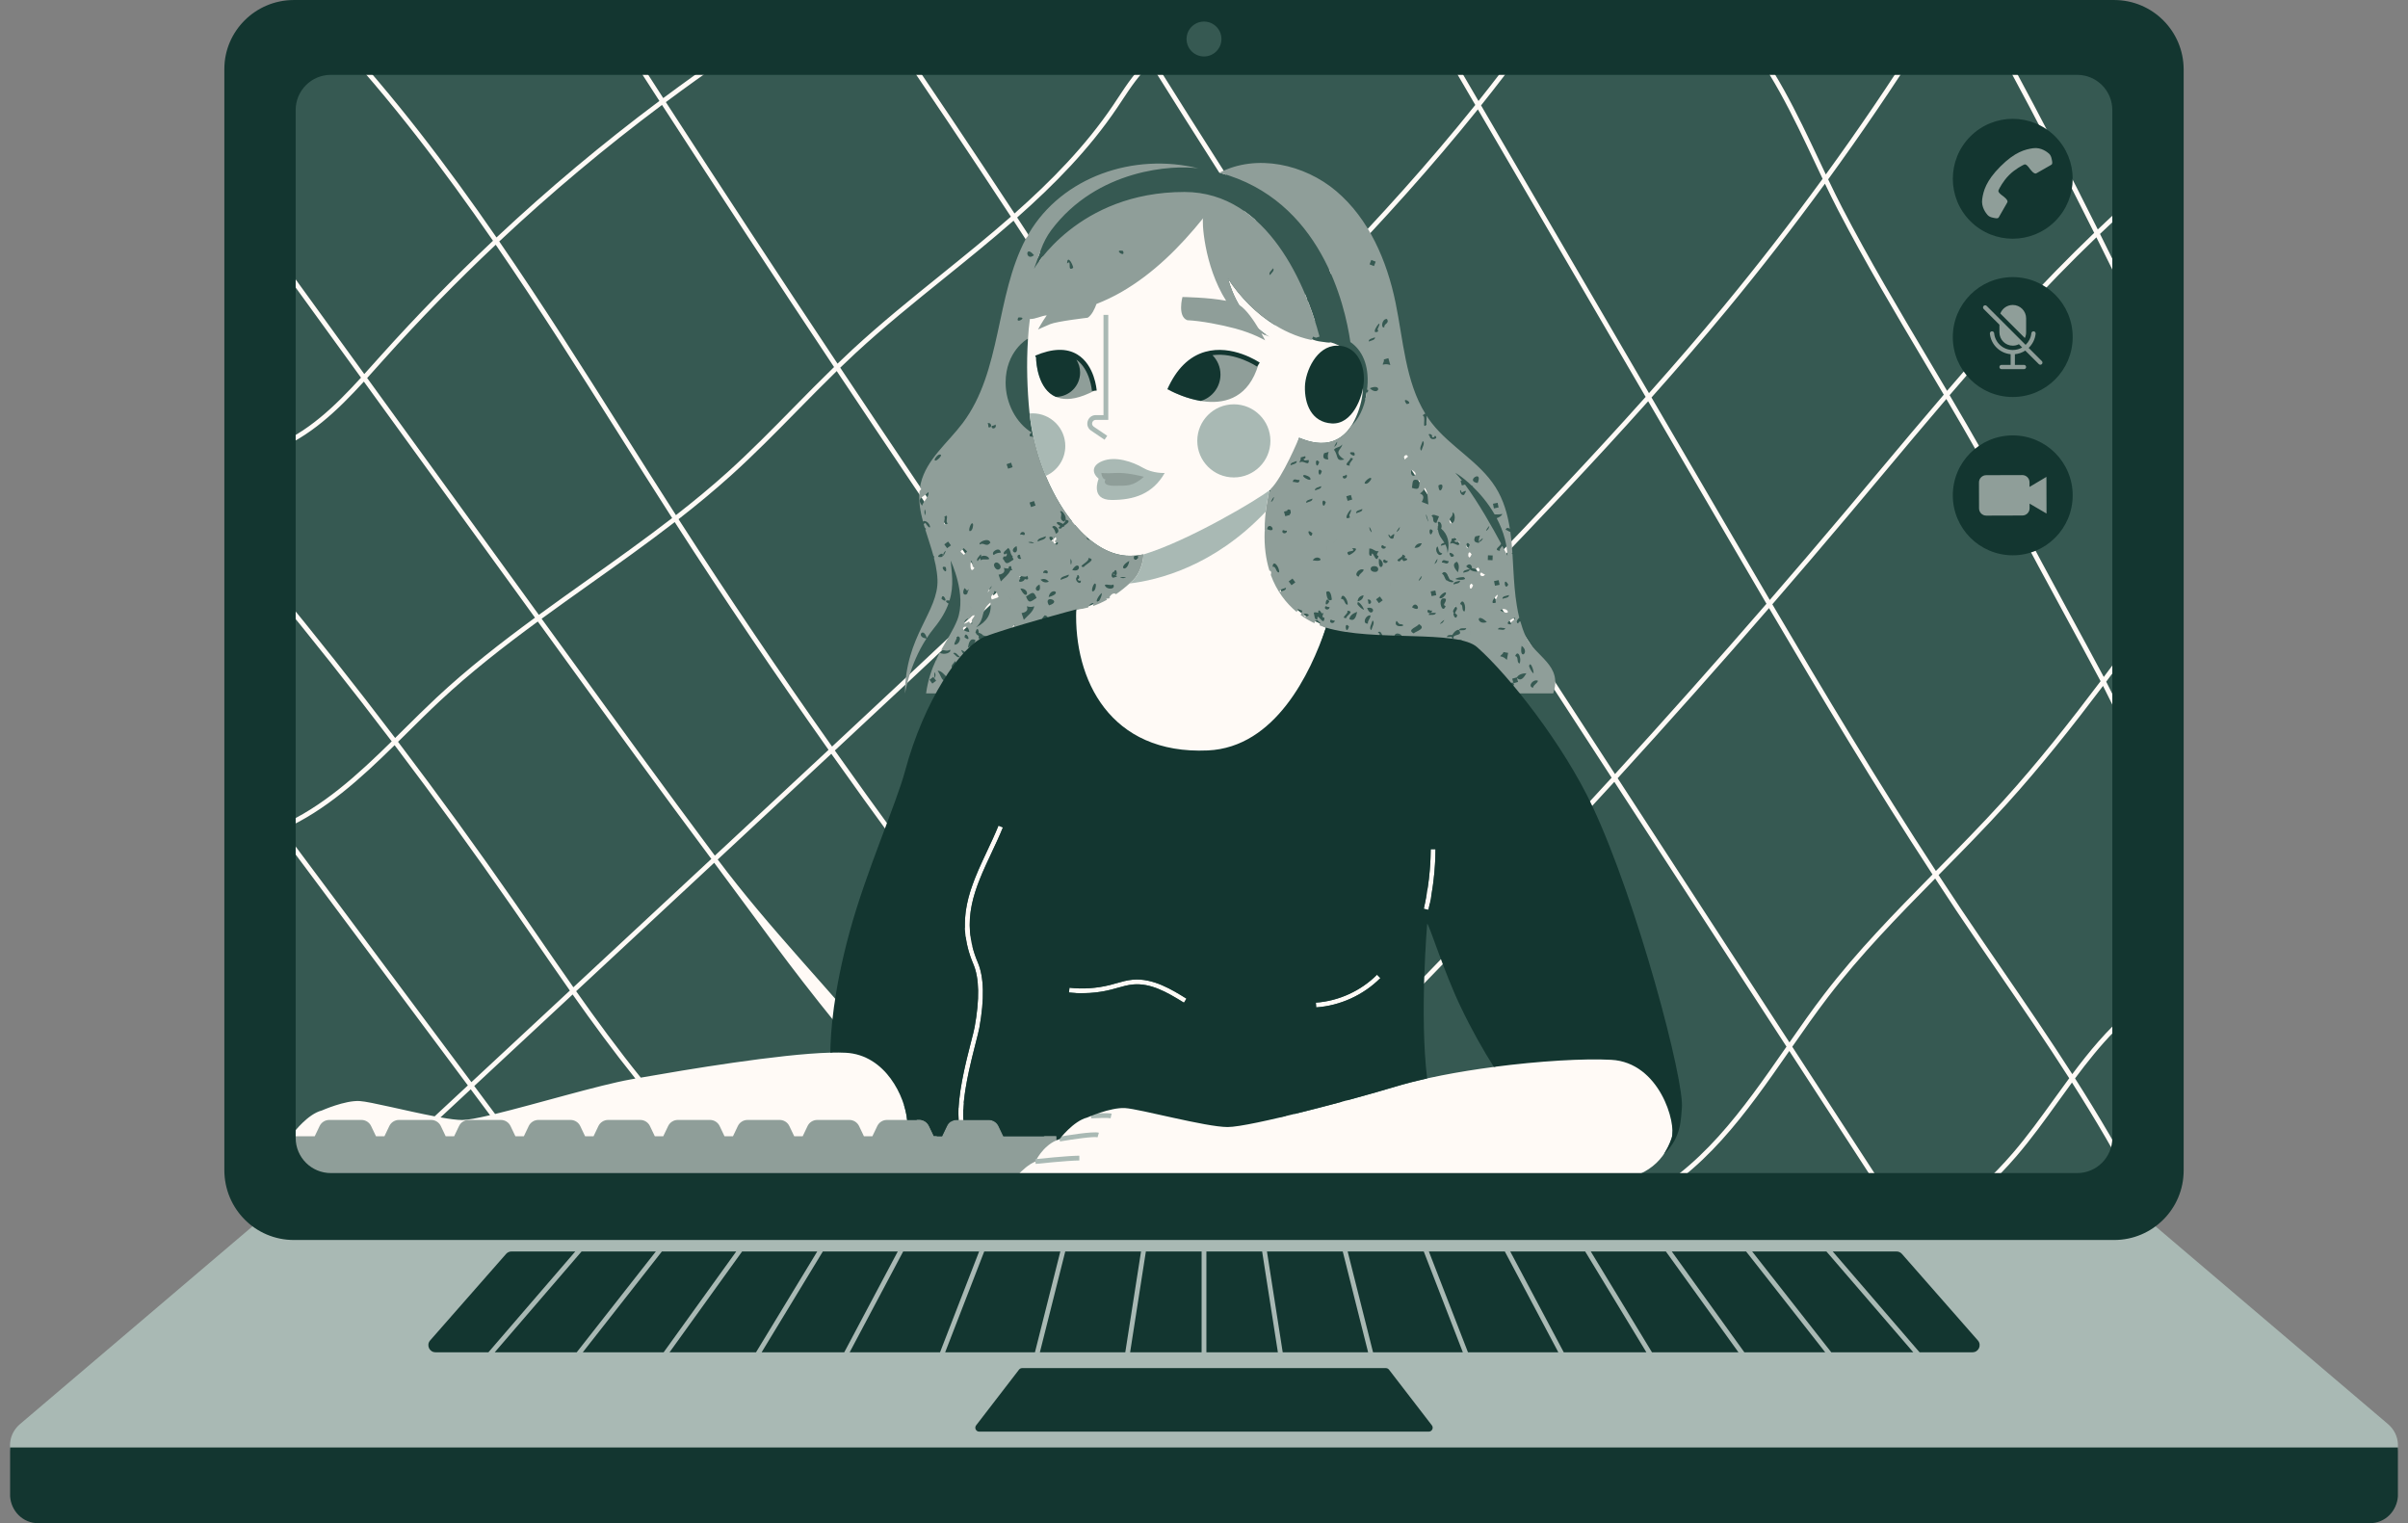
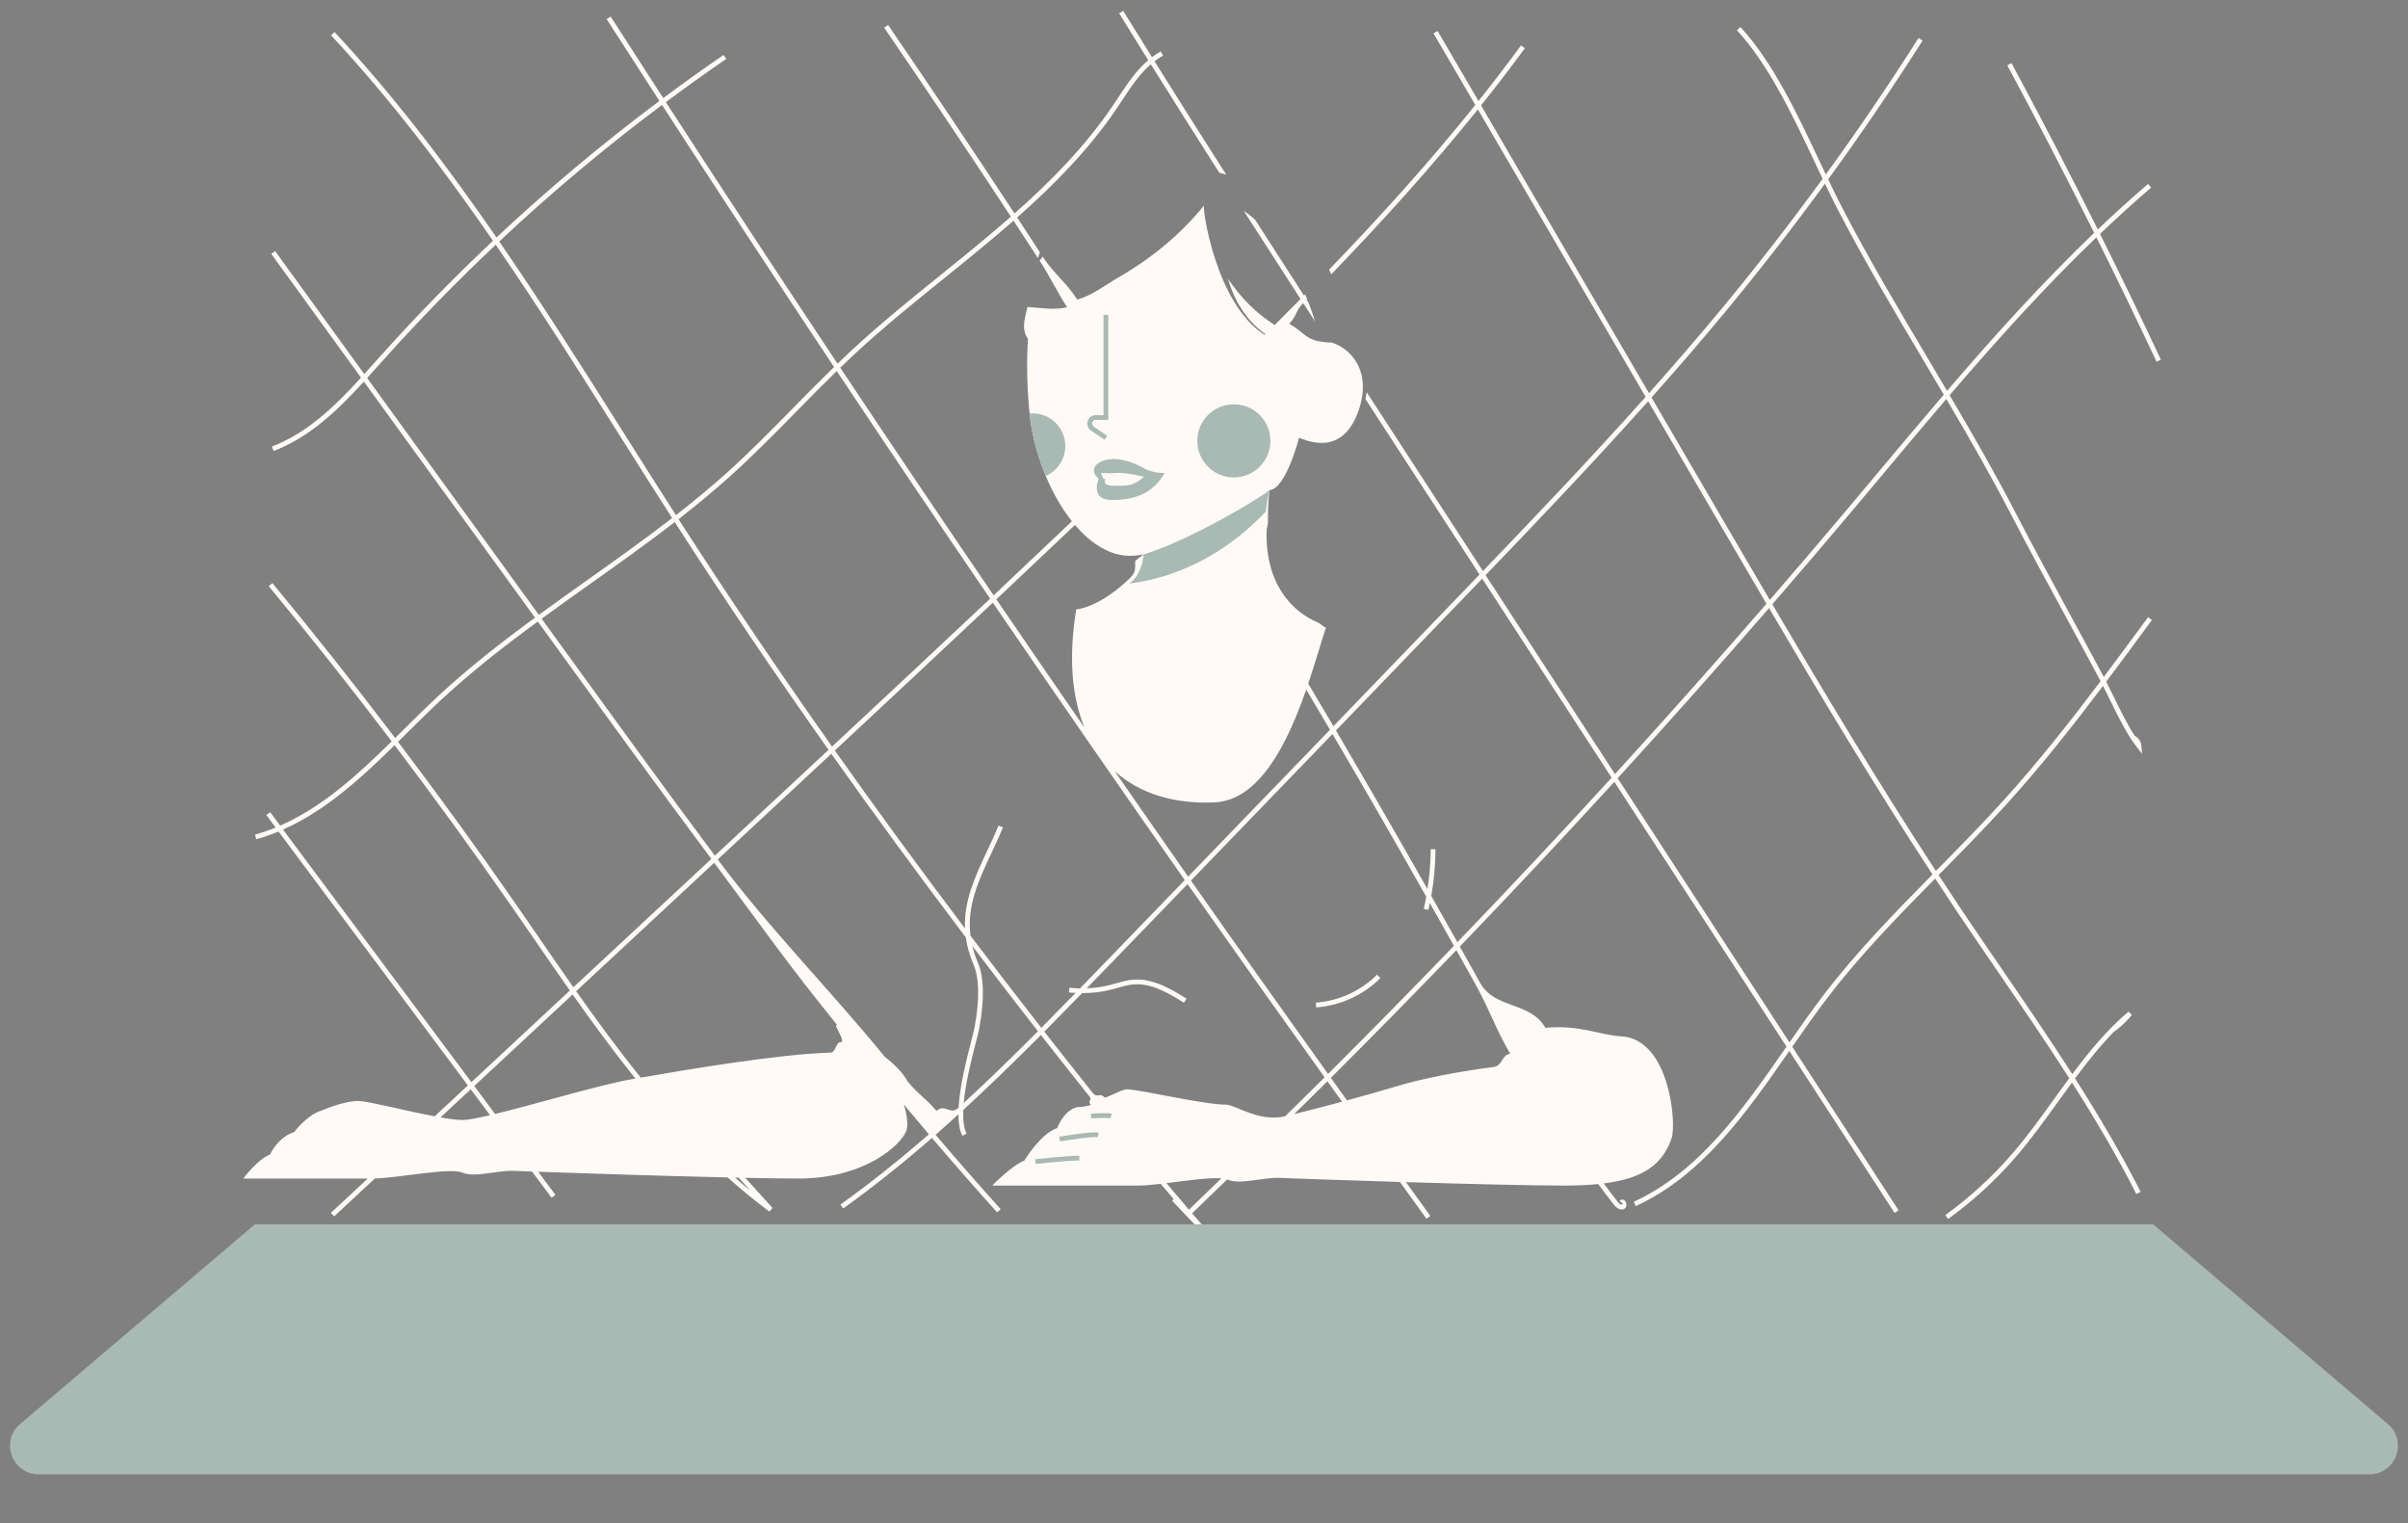
<svg xmlns="http://www.w3.org/2000/svg" fill="#000000" height="318.9" preserveAspectRatio="xMidYMid meet" version="1" viewBox="-2.1 0.0 504.2 318.9" width="504.2" zoomAndPan="magnify">
  <rect x="-2.1" y="0.0" width="504.2" height="318.9" fill="#808080" stroke="none" />
  <g>
    <g id="change1_1">
-       <path d="M 439.723 252.422 L 58.848 252.422 C 55.609 252.422 52.984 249.797 52.984 246.559 L 52.984 14.031 C 52.984 10.793 55.609 8.168 58.848 8.168 L 234.012 8.168 L 250 2.129 L 263.699 8.168 L 439.723 8.168 C 442.965 8.168 445.59 10.793 445.59 14.031 L 445.59 246.559 C 445.59 249.797 442.965 252.422 439.723 252.422" fill="#365952" />
-     </g>
+       </g>
    <g id="change2_1">
      <path d="M 273.422 209.91 C 278.188 209.582 282.855 207.453 286.227 204.062 L 286.934 204.77 C 283.395 208.328 278.496 210.562 273.492 210.906 Z M 418.965 107.672 C 422.66 114.797 426.555 121.957 430.32 128.883 C 432.785 133.414 435.25 137.949 437.68 142.508 C 437.699 142.543 437.715 142.578 437.734 142.613 C 431.27 151.184 424.555 159.691 417.348 167.645 C 412.812 172.648 407.984 177.547 403.312 182.285 C 403.293 182.305 403.273 182.328 403.25 182.348 C 391.301 164.066 379.977 145.203 369 126.516 C 374.371 120.316 379.695 114.086 384.969 107.828 C 387.332 105.027 389.688 102.215 392.047 99.402 C 396.457 94.133 400.91 88.82 405.434 83.535 C 410.082 91.426 414.723 99.488 418.965 107.672 Z M 379.832 208.184 C 377.348 211.426 374.934 214.867 372.586 218.242 L 336.613 162.926 C 347.34 151.176 357.914 139.301 368.309 127.312 C 379.273 145.977 390.59 164.816 402.535 183.078 C 394.723 191.008 386.699 199.207 379.832 208.184 Z M 308.965 120.41 C 319.922 109.012 331.598 96.766 343.004 84.004 L 358.082 109.84 C 361.285 115.328 364.52 120.859 367.773 126.406 C 357.371 138.406 346.785 150.297 336.051 162.059 Z M 303.055 197.262 C 301.238 194.023 299.414 190.789 297.586 187.559 C 298.152 184.336 298.457 181.062 298.473 177.793 L 297.473 177.785 C 297.461 180.586 297.219 183.383 296.789 186.148 C 290.496 175.043 284.109 163.965 277.629 152.93 C 286.492 143.746 295.359 134.551 304.16 125.406 C 305.512 124.004 306.879 122.582 308.254 121.148 L 335.352 162.82 C 324.738 174.438 313.961 185.922 303.055 197.262 Z M 305.207 203.145 L 306.922 206.23 C 309.961 211.699 310.922 215.133 314.121 220.625 C 312.293 220.812 312.555 223.129 310.691 223.375 C 303.316 224.344 295.898 225.734 290.148 227.477 C 287.609 228.246 283.957 229.285 279.941 230.375 C 278.816 228.805 277.691 227.234 276.562 225.664 C 285.402 216.848 294.164 207.934 302.84 198.93 C 303.629 200.336 304.422 201.738 305.207 203.145 Z M 275.848 226.383 C 276.867 227.805 277.891 229.23 278.91 230.656 C 275.633 231.539 272.164 232.438 268.887 233.242 C 271.207 230.953 273.539 228.684 275.848 226.383 Z M 246.848 253.262 C 245.309 251.469 243.738 249.621 242.129 247.699 C 246.336 247.184 251.09 246.488 253.648 246.703 C 251.383 248.891 249.125 251.09 246.848 253.262 Z M 226.676 228.777 C 223.27 224.512 219.902 220.246 216.562 215.98 C 219.219 213.305 221.848 210.613 224.465 207.926 C 226.512 207.93 228.555 207.695 230.555 207.188 C 230.992 207.074 231.43 206.953 231.863 206.828 C 233 206.504 234.078 206.199 235.195 206.102 C 238.816 205.801 242.145 207.648 245.805 209.926 L 246.332 209.078 C 243.391 207.246 239.359 204.734 235.109 205.105 C 233.895 205.211 232.723 205.543 231.59 205.867 C 231.164 205.988 230.738 206.109 230.309 206.219 C 228.711 206.625 227.086 206.84 225.453 206.906 C 227.25 205.055 229.047 203.203 230.828 201.359 C 236.035 195.973 241.285 190.547 246.559 185.094 C 256.074 198.648 265.645 212.141 275.258 225.559 C 272.516 228.289 269.754 230.988 266.996 233.699 C 261.523 235.008 256.523 231.27 254.633 231.27 C 250.059 231.27 237.094 228.234 234.023 228.055 C 232.895 227.988 230.508 229.469 229.223 229.812 C 228.242 228.594 227.699 230.059 226.676 228.777 Z M 201.098 195.887 C 200.32 189.641 202.832 184.258 205.473 178.633 C 206.297 176.883 207.145 175.074 207.895 173.23 L 206.969 172.855 C 206.23 174.672 205.387 176.469 204.566 178.211 C 202.082 183.496 199.711 188.582 199.953 194.383 C 190.555 181.934 181.461 169.504 172.703 157.125 C 183.684 146.898 194.734 136.57 205.785 126.172 C 219.062 145.641 232.465 165.012 245.973 184.258 C 240.648 189.762 235.348 195.246 230.09 200.684 C 228.082 202.762 226.059 204.852 224.027 206.938 C 223.297 206.922 222.562 206.879 221.832 206.793 L 221.719 207.785 C 222.184 207.84 222.648 207.855 223.113 207.883 C 220.738 210.32 218.352 212.758 215.938 215.188 C 210.91 208.754 205.965 202.316 201.098 195.887 Z M 199.688 230.922 C 200.074 226.633 201.367 221.594 202.207 218.312 C 202.559 216.945 202.836 215.867 202.957 215.207 C 204.055 209.164 203.945 204.547 202.633 201.48 C 202.129 200.305 201.758 199.168 201.488 198.059 C 206.004 204.004 210.578 209.953 215.227 215.902 C 210.16 220.996 204.992 226.031 199.688 230.922 Z M 193.984 232.582 C 191.504 229.668 190.355 229.332 187.914 226.383 C 186.887 224.465 184.977 222.648 183.156 221.25 C 171.699 207.207 158.988 194.414 148.18 179.945 L 156.543 172.164 C 161.656 167.41 166.805 162.617 171.965 157.812 C 181.008 170.59 190.406 183.418 200.129 196.262 C 200.379 198.055 200.871 199.914 201.715 201.875 C 202.949 204.758 203.035 209.184 201.973 215.027 C 201.859 215.652 201.586 216.719 201.238 218.062 C 200.262 221.875 198.855 227.379 198.613 231.918 C 196.809 233.566 195.824 230.973 193.984 232.582 Z M 173.848 218.215 C 172.895 218.164 172.965 220.348 171.758 220.383 C 161.066 220.668 141.449 223.965 132.07 225.613 C 127.348 219.762 122.879 213.668 118.539 207.52 L 147.445 180.633 C 157.699 194.359 162.402 201.289 173.238 214.652 C 172.027 214.117 175.324 218.293 173.848 218.215 Z M 155.055 249.309 C 153.953 248.406 152.879 247.48 151.809 246.547 C 152.086 246.551 152.367 246.559 152.637 246.562 L 152.602 246.598 Z M 101.566 233.223 L 97.203 227.367 L 117.801 208.207 C 122.016 214.188 126.359 220.109 130.941 225.812 C 130.57 225.879 130.211 225.941 129.883 226 C 123.336 227.168 110.07 231.16 101.566 233.223 Z M 94.684 234.484 C 93.602 234.484 91.992 234.27 90.137 233.941 L 96.465 228.055 L 100.508 233.477 C 97.879 234.094 95.801 234.484 94.684 234.484 Z M 58.508 175.488 C 58.059 174.887 57.613 174.277 57.164 173.672 C 66.039 169.754 73.449 162.969 80.527 156.012 C 88.969 167.152 97.18 178.465 105.102 189.883 C 106.633 192.086 108.156 194.297 109.684 196.516 C 112.172 200.129 114.676 203.762 117.219 207.383 L 96.602 226.562 Z M 83.137 153.438 C 85.379 151.219 87.695 148.922 90.008 146.762 C 96.418 140.77 103.414 135.32 110.508 130.125 L 115.641 137.203 C 125.871 151.32 136.234 165.609 146.844 179.824 L 117.957 206.695 C 115.441 203.117 112.965 199.52 110.508 195.949 C 108.977 193.73 107.453 191.516 105.926 189.309 C 97.969 177.848 89.727 166.488 81.246 155.305 C 81.879 154.684 82.508 154.062 83.137 153.438 Z M 74.777 79.141 C 75.598 78.238 76.406 77.328 77.215 76.426 L 78.266 75.254 C 85.73 66.922 93.559 58.914 101.699 51.242 C 110.648 64.266 119.086 77.605 127.387 90.746 C 131.059 96.566 134.852 102.566 138.637 108.461 C 132.785 112.98 126.758 117.27 120.844 121.469 C 117.488 123.848 114.102 126.262 110.727 128.727 Z M 136.516 21.973 C 148.383 40.301 160.395 58.598 172.539 76.844 C 169.652 79.645 166.828 82.516 164.07 85.32 C 159.645 89.832 155.062 94.496 150.297 98.797 C 146.809 101.941 143.16 104.945 139.434 107.848 C 135.664 101.984 131.891 96.008 128.23 90.215 C 119.898 77.02 111.426 63.621 102.434 50.547 C 113.254 40.398 124.637 30.855 136.516 21.973 Z M 171.383 156.988 C 166.184 161.832 160.992 166.66 155.84 171.453 L 147.578 179.137 C 136.996 164.957 126.66 150.699 116.449 136.617 L 111.312 129.535 C 114.684 127.074 118.07 124.664 121.426 122.281 C 127.32 118.098 133.336 113.816 139.18 109.305 C 139.238 109.402 139.305 109.5 139.363 109.594 C 149.449 125.262 160.148 141.086 171.383 156.988 Z M 205.215 125.336 C 194.164 135.738 183.105 146.066 172.121 156.301 C 160.922 140.445 150.262 124.676 140.207 109.055 C 140.129 108.934 140.051 108.812 139.977 108.695 C 143.742 105.758 147.434 102.723 150.965 99.535 C 155.754 95.219 160.348 90.543 164.785 86.023 C 167.496 83.266 170.273 80.445 173.102 77.688 C 183.715 93.621 194.422 109.508 205.215 125.336 Z M 222.984 109.906 C 226.137 113.602 229.828 116.043 233.707 116.336 C 234.809 116.418 236.035 116.316 237.344 116.074 C 237.336 116.078 235.609 117.402 235.602 117.406 C 235.539 119.215 235.762 119.809 234.477 121.051 C 227.977 127.328 223.25 127.582 223.25 127.582 C 221.59 137.656 222.336 145.945 224.977 152.344 C 218.801 143.406 212.645 134.457 206.52 125.477 C 212.02 120.301 217.508 115.109 222.984 109.906 Z M 276.383 152.781 C 266.453 163.066 256.527 173.34 246.68 183.527 C 241.535 176.195 236.422 168.828 231.309 161.461 C 236.5 166.133 243.688 168.363 252.184 167.988 C 261.777 167.562 267.621 155.23 271.398 144.363 C 273.062 147.172 274.73 149.969 276.383 152.781 Z M 296.531 187.723 C 296.375 188.574 296.215 189.422 296.02 190.266 L 296.992 190.488 C 297.102 190.016 297.184 189.531 297.281 189.055 C 298.969 192.039 300.656 195.027 302.328 198.016 C 293.629 207.055 284.844 215.996 275.973 224.84 C 266.359 211.418 256.785 197.922 247.266 184.359 C 257.09 174.195 266.996 163.945 276.906 153.676 C 283.551 164.988 290.09 176.34 296.531 187.723 Z M 359.484 64.887 C 366.57 56.316 373.426 47.484 380.02 38.457 C 380.938 40.379 381.848 42.23 382.762 43.988 C 388.398 54.84 394.715 65.473 400.824 75.754 C 402.176 78.027 403.535 80.32 404.898 82.629 C 400.293 88.004 395.766 93.402 391.277 98.758 C 388.922 101.57 386.566 104.383 384.203 107.188 C 379.008 113.352 373.758 119.492 368.465 125.605 C 365.27 120.16 362.094 114.727 358.945 109.336 L 343.703 83.219 C 349.062 77.203 354.359 71.086 359.484 64.887 Z M 436.855 49.688 C 441.164 58.34 445.375 67.031 449.453 75.727 L 450.359 75.305 C 446.234 66.512 441.977 57.723 437.613 48.973 C 441.105 45.645 444.668 42.398 448.32 39.27 L 447.672 38.508 C 444.082 41.586 440.578 44.77 437.148 48.035 C 431.297 36.312 425.262 24.672 419.082 13.215 L 418.203 13.688 C 424.422 25.223 430.496 36.949 436.391 48.754 C 425.508 59.176 415.367 70.434 405.586 81.824 C 404.281 79.617 402.977 77.422 401.684 75.242 C 395.582 64.973 389.273 54.352 383.645 43.527 C 382.664 41.637 381.684 39.629 380.691 37.547 C 387.59 28.059 394.195 18.355 400.453 8.504 L 399.609 7.969 C 393.461 17.652 386.973 27.188 380.199 36.52 C 379.75 35.57 379.297 34.609 378.832 33.629 C 374.273 23.961 369.109 13.004 362.32 5.652 L 361.586 6.328 C 368.27 13.57 373.402 24.453 377.93 34.055 C 378.473 35.207 379.004 36.328 379.527 37.434 C 372.852 46.598 365.898 55.555 358.715 64.25 C 353.664 70.352 348.449 76.383 343.172 82.309 L 308.012 22.066 C 311.145 18.141 314.215 14.16 317.184 10.098 L 316.375 9.512 C 313.492 13.453 310.516 17.324 307.473 21.145 L 298.922 6.492 L 298.059 6.996 L 306.805 21.977 C 297.141 34.035 286.773 45.484 276.199 56.449 C 276.352 56.777 276.504 57.105 276.645 57.434 C 287.242 46.449 297.641 34.984 307.344 22.902 L 342.473 83.094 C 331.062 95.867 319.379 108.133 308.406 119.551 L 287.32 87.121 C 286.238 85.461 285.148 83.781 284.062 82.113 C 283.992 82.613 283.906 83.094 283.801 83.543 C 284.695 84.918 285.594 86.305 286.484 87.672 L 307.695 120.289 C 306.266 121.777 304.844 123.254 303.441 124.711 C 294.703 133.789 285.902 142.914 277.102 152.035 C 275.355 149.059 273.586 146.094 271.824 143.121 C 273.387 138.488 274.578 134.219 275.531 131.402 C 274.934 131.219 274.422 130.574 273.887 130.352 C 268.188 127.961 262.684 121.926 263.129 110.746 C 263.129 110.742 263.395 109.57 263.395 109.57 C 263.328 105.258 263.715 102.621 263.715 102.621 C 263.711 102.621 263.711 102.621 263.711 102.625 C 263.711 102.621 263.715 102.621 263.715 102.621 C 267.172 102.344 269.91 91.648 269.91 91.648 C 271.402 92.191 278.699 95.652 282.18 86.465 C 285.531 77.605 280.43 72.68 276.551 71.68 C 276.098 71.809 275.418 71.621 274.574 71.531 C 271.445 71.184 270.598 69.332 267.84 67.762 C 269.527 66.074 269.078 65.172 270.766 63.461 C 271.605 64.758 272.441 66.043 273.281 67.34 C 272.879 66.066 272.402 64.711 271.863 63.316 C 271.738 63.121 271.609 62.926 271.484 62.73 C 271.52 62.695 271.559 62.656 271.594 62.621 C 271.461 62.285 271.32 61.949 271.18 61.613 C 271.098 61.699 271.012 61.785 270.93 61.871 C 267.512 56.594 264.094 51.289 260.68 45.973 C 259.922 45.305 259.125 44.68 258.293 44.105 C 262.262 50.293 266.238 56.465 270.211 62.602 C 268.41 64.43 266.609 66.238 264.809 68.039 C 260.969 65.656 257.617 62.258 255.027 58.344 C 256.957 65.281 261.09 68.746 262.867 69.965 C 262.816 70.012 262.77 70.059 262.723 70.109 C 252.43 63.688 249.57 43.289 250 43.023 C 245.125 49.066 238.902 54.168 232.168 58.031 C 229.305 59.672 226.648 61.852 223.453 62.707 C 221.035 58.949 218.66 57.465 216.223 53.723 C 215.98 54.023 215.77 54.301 215.574 54.559 C 217.883 58.102 219.039 60.766 221.332 64.32 C 218.434 65.004 215.965 64.422 213.012 64.266 C 212.789 65.879 211.48 68.652 213.145 70.953 C 212.789 76.289 212.992 81.621 213.449 86.277 C 214.266 94.574 217.652 103.242 222.344 109.133 C 216.895 114.312 211.426 119.484 205.949 124.641 C 195.156 108.805 184.441 92.914 173.832 76.977 C 174.891 75.949 175.961 74.938 177.035 73.941 C 182.973 68.453 189.418 63.246 195.652 58.215 C 200.488 54.309 205.387 50.352 210.121 46.207 C 211.828 48.805 213.523 51.414 215.223 54.02 L 215.648 52.844 C 214.059 50.406 212.473 47.969 210.879 45.535 C 218.664 38.652 225.977 31.223 231.797 22.594 C 232.145 22.078 232.492 21.555 232.84 21.027 C 234.633 18.312 236.473 15.531 238.852 13.449 C 243.59 21.027 248.383 28.598 253.199 36.145 C 253.699 36.277 254.18 36.43 254.66 36.582 C 249.617 28.684 244.598 20.758 239.641 12.828 C 240.207 12.391 240.797 11.98 241.43 11.633 L 240.949 10.754 C 240.297 11.113 239.691 11.531 239.109 11.973 C 237.09 8.738 235.074 5.504 233.078 2.266 L 232.227 2.793 C 234.246 6.059 236.277 9.324 238.316 12.594 C 235.781 14.77 233.867 17.656 232.004 20.477 C 231.66 21 231.316 21.52 230.969 22.035 C 225.234 30.535 218.02 37.879 210.324 44.691 C 201.609 31.43 192.785 18.27 183.855 5.23 L 183.031 5.793 C 191.984 18.867 200.828 32.066 209.566 45.363 C 204.812 49.531 199.891 53.508 195.027 57.438 C 188.777 62.48 182.316 67.695 176.359 73.207 C 175.32 74.168 174.289 75.145 173.266 76.133 C 161.148 57.926 149.164 39.664 137.32 21.379 C 141.477 18.285 145.691 15.262 149.969 12.332 L 149.402 11.508 C 145.133 14.434 140.926 17.449 136.773 20.535 C 133.094 14.852 129.422 9.16 125.766 3.473 L 124.926 4.012 C 128.59 9.723 132.273 15.43 135.969 21.133 C 124.082 30.02 112.688 39.562 101.859 49.715 C 91.473 34.664 80.379 20.055 67.949 6.707 L 67.219 7.391 C 79.641 20.73 90.734 35.348 101.125 50.406 C 92.922 58.133 85.039 66.195 77.52 74.586 L 76.469 75.758 C 75.711 76.609 74.949 77.465 74.176 78.312 L 55.516 52.574 L 54.707 53.16 L 73.488 79.066 C 68.051 85.02 62.238 90.676 54.836 93.484 L 55.191 94.418 C 62.734 91.555 68.609 85.879 74.09 79.895 L 109.918 129.316 C 102.805 134.531 95.773 140.004 89.324 146.031 C 87.004 148.199 84.68 150.504 82.43 152.73 C 81.836 153.32 81.234 153.914 80.637 154.504 C 72.277 143.5 63.695 132.664 54.941 122.078 L 54.168 122.719 C 62.941 133.324 71.539 144.18 79.918 155.211 C 72.824 162.184 65.406 168.992 56.555 172.848 C 55.859 171.914 55.16 170.98 54.477 170.039 L 53.668 170.629 C 54.309 171.508 54.965 172.379 55.613 173.258 C 54.211 173.828 52.773 174.328 51.293 174.738 L 51.559 175.699 C 53.164 175.258 54.715 174.715 56.227 174.09 C 56.723 174.754 57.211 175.422 57.707 176.086 L 95.863 227.246 L 88.906 233.719 C 83.035 232.602 75.391 230.641 73.207 230.516 C 70.137 230.332 65.266 232.5 65.266 232.5 C 62.379 233.223 59.488 237.012 59.488 237.012 C 56.059 238.094 54.434 241.703 54.434 241.703 C 51.727 242.789 48.84 246.742 48.84 246.742 C 48.84 246.742 68.566 246.742 74.906 246.742 L 67.18 253.93 L 67.863 254.66 L 76.391 246.727 C 81.477 246.594 92.133 244.391 94.684 245.496 C 97.32 246.633 102.086 244.953 105.695 245.133 C 106.199 245.16 107.48 245.211 109.309 245.277 L 113.398 250.758 L 114.199 250.16 L 110.594 245.324 C 119.105 245.625 136.555 246.191 150.254 246.508 C 153.055 249.012 155.961 251.402 158.992 253.645 L 159.66 252.906 L 153.941 246.59 C 158.434 246.684 162.328 246.742 165.078 246.742 C 178.797 246.742 186.379 239.898 187.641 236.832 C 188.066 235.797 187.914 233.645 187.141 231.23 C 188.883 233.32 190.633 235.406 192.395 237.477 C 186.438 242.656 180.285 247.605 173.871 252.188 L 174.453 253.004 C 180.895 248.398 187.066 243.434 193.039 238.238 C 197.523 243.496 202.062 248.699 206.684 253.82 L 207.426 253.148 C 202.809 248.035 198.273 242.836 193.793 237.582 C 195.406 236.172 196.996 234.734 198.578 233.289 C 198.59 235.059 198.816 236.621 199.387 237.785 L 200.281 237.344 C 199.691 236.137 199.516 234.379 199.594 232.379 C 205.152 227.281 210.555 222.016 215.852 216.695 C 219.168 220.934 222.512 225.168 225.895 229.402 C 226.828 230.574 225.422 230.215 226.32 231.328 C 224.582 231.875 223.438 231.785 223.438 231.785 C 220.551 232.508 219.273 236.172 219.273 236.172 C 215.844 237.254 212.383 242.969 212.383 242.969 C 209.676 244.051 205.66 248.215 205.66 248.215 C 205.66 248.215 231.309 248.215 236.184 248.215 C 237.434 248.215 239.105 248.059 240.941 247.844 C 241.855 248.934 242.762 250.012 243.648 251.055 L 243.312 251.375 L 250.023 258.445 L 250.762 257.77 C 249.684 256.543 248.598 255.293 247.504 254.02 C 249.961 251.676 252.398 249.301 254.848 246.938 C 254.879 246.949 254.926 246.957 254.953 246.969 C 257.59 248.109 262.352 246.426 265.965 246.609 C 267.727 246.695 278.684 247.082 291.02 247.453 C 292.754 249.852 294.48 252.254 296.215 254.648 L 296.586 255.16 L 297.395 254.574 L 297.023 254.062 C 295.441 251.875 293.863 249.68 292.281 247.492 C 304.852 247.867 318.562 248.215 325.348 248.215 C 328.02 248.215 330.406 248.113 332.547 247.898 C 333.605 249.332 334.672 250.762 335.777 252.16 C 336.332 252.863 336.887 253.215 337.43 253.215 C 337.566 253.215 337.703 253.191 337.84 253.145 C 338.207 253.023 338.441 252.688 338.453 252.273 C 338.469 251.863 338.262 251.359 337.848 251.191 C 337.555 251.078 337.238 251.16 337.016 251.41 L 337.758 252.078 C 337.742 252.094 337.68 252.141 337.582 252.141 C 337.484 252.141 337.426 252.102 337.41 252.082 C 337.438 252.113 337.469 252.23 337.512 252.199 C 337.207 252.301 336.785 251.824 336.562 251.539 C 335.586 250.301 334.645 249.031 333.699 247.762 C 341.785 246.75 346.012 243.91 347.91 238.305 C 348.973 235.16 347.477 217.512 337.367 216.969 C 333.02 216.734 328.559 214.492 321.488 215.188 C 318.215 209.574 310.906 211.336 307.797 205.746 L 306.078 202.66 C 305.246 201.164 304.402 199.672 303.562 198.176 C 314.492 186.816 325.281 175.316 335.918 163.688 L 371.969 219.125 C 371.867 219.27 371.766 219.418 371.664 219.562 C 362.891 232.184 353.816 245.234 339.992 251.602 L 340.41 252.512 C 354.484 246.031 363.637 232.863 372.484 220.133 C 372.508 220.098 372.531 220.062 372.555 220.031 L 394.602 253.934 L 395.438 253.387 L 373.172 219.145 C 375.59 215.672 378.074 212.125 380.625 208.789 C 387.41 199.922 395.352 191.789 403.098 183.93 C 404.598 186.219 406.098 188.512 407.617 190.781 C 410.438 194.984 413.352 199.23 416.164 203.34 C 421.188 210.664 426.289 218.113 431.168 225.738 C 430.105 227.176 429.059 228.625 428.023 230.062 C 425.277 233.879 422.438 237.824 419.34 241.426 C 415.164 246.281 410.414 250.645 405.227 254.395 L 405.812 255.203 C 411.062 251.406 415.871 246.992 420.098 242.078 C 423.223 238.445 426.078 234.48 428.836 230.645 C 429.797 229.312 430.762 227.977 431.742 226.641 C 436.574 234.23 441.172 241.992 445.223 249.984 L 446.117 249.531 C 441.988 241.391 437.305 233.496 432.383 225.777 C 434.965 222.309 437.676 218.902 440.703 215.828 L 440.746 215.883 C 442.047 214.891 443.238 213.75 444.289 212.492 L 443.582 211.789 C 439.082 215.598 435.316 220.18 431.805 224.883 C 426.98 217.359 421.949 210.008 416.992 202.773 C 414.176 198.668 411.266 194.422 408.449 190.223 C 406.891 187.898 405.352 185.551 403.812 183.203 C 403.887 183.133 403.957 183.059 404.027 182.988 C 408.703 178.242 413.539 173.336 418.09 168.316 C 425.211 160.453 431.852 152.059 438.242 143.602 C 438.742 144.582 439.242 145.59 439.762 146.652 C 441.457 150.121 443.211 153.707 445.371 156.48 L 446.418 157.828 L 446.262 156.129 C 446.184 155.258 445.742 154.57 444.961 154.078 L 444.926 154.133 C 443.363 151.742 441.992 148.941 440.66 146.215 C 440.062 144.988 439.488 143.832 438.91 142.715 C 442.152 138.406 445.34 134.086 448.48 129.812 L 447.676 129.219 C 444.629 133.363 441.539 137.551 438.398 141.73 C 436.02 137.273 433.609 132.84 431.195 128.402 C 427.434 121.484 423.543 114.328 419.852 107.211 C 415.543 98.906 410.836 90.727 406.121 82.734 C 415.887 71.352 426.008 60.102 436.855 49.688" fill="#fffaf6" />
    </g>
    <g id="change3_1">
-       <path d="M 234.359 117.422 C 231.652 118.949 233.938 120.086 234.359 117.422 Z M 233.039 121.051 C 235.082 120.809 231.027 120.633 233.039 121.051 Z M 230.965 120.258 C 231.648 118.871 230.035 120.375 230.934 120.961 C 232.07 120.672 232.07 120.641 230.965 120.258 Z M 231.012 122.371 C 230.371 122.699 229.852 122.215 229.223 122.465 C 229.48 123.547 231.59 123.488 231.012 122.371 Z M 228.617 124.152 C 228.039 124.488 226.883 126.418 228.016 125.844 C 228.34 125.297 228.602 124.742 228.617 124.152 Z M 227.363 122.387 C 227.051 121.441 226.215 123.828 226.699 123.812 C 227.297 123.797 227.414 122.531 227.363 122.387 Z M 226.617 121 C 225.969 123.754 227.047 119.18 226.617 121 Z M 225.77 116.824 C 226.18 117.609 223.242 118.637 224.832 118.715 C 225.02 118.227 227.699 117.074 225.77 116.824 Z M 224.211 121.551 C 223.914 121.617 223.629 121.664 223.578 121.234 C 224.328 121.027 223.445 119.754 223.422 120.766 C 222.617 121.504 224.324 122.758 224.211 121.551 Z M 222.406 119.336 C 224.637 120.039 223.898 116.91 222.406 119.336 Z M 222.293 117.609 C 221.902 115.59 222.023 119.648 222.293 117.609 Z M 221.266 120.938 C 221.234 120.941 221.219 120.945 221.191 120.945 C 221.5 120.801 221.723 120.613 221.688 120.297 C 221.012 120.613 219.895 120.715 219.961 121.402 C 220.332 121.23 220.824 121.121 221.191 120.945 C 221.867 120.879 223.211 120.746 221.266 120.938 Z M 220.598 131.777 C 220.668 134.441 222.57 131.559 220.598 131.777 Z M 221.812 134.91 C 221.816 134.859 221.824 134.812 221.812 134.754 C 221.281 135.016 220.445 135.125 220.555 135.703 C 220.812 135.574 221.145 135.484 221.402 135.359 C 221.457 135.668 221.809 135.949 222.188 135.719 C 221.859 135.422 222.047 134.941 221.812 134.91 Z M 221.359 142.781 C 222.227 142.703 221.465 143.422 221.836 144.195 C 224.047 144.344 221.336 140.484 221.359 142.781 Z M 220.723 139.32 C 220.113 141.285 221.922 137.648 220.723 139.32 Z M 219.922 140.453 C 220.129 140.43 220.191 140.426 219.922 140.453 Z M 219.363 143.395 C 219.402 143.398 219.43 143.41 219.473 143.414 C 219.352 142.836 219.953 142.062 218.996 142 C 219.102 142.504 218.664 143.148 219.172 143.355 C 219.129 143.344 219.09 143.332 219.039 143.328 C 219.867 146.215 220.703 143.84 219.363 143.395 Z M 219.098 140.535 C 219.352 140.508 219.531 140.488 219.684 140.477 C 219.332 140.512 218.887 140.555 218.746 140.57 C 218.801 140.562 218.902 140.555 219.098 140.535 Z M 218.688 144.203 C 217.906 144.457 217.984 142.984 217.27 143.105 C 217.188 144.199 218.664 145.898 218.688 144.203 Z M 217.41 139.93 C 216.59 142.082 219.164 139.527 217.41 139.93 Z M 216.68 128.805 C 214.637 130.762 218.711 129.48 216.68 128.805 Z M 216.945 139.016 C 216.414 139.277 215.578 139.383 215.688 139.961 C 216.219 139.703 217.055 139.594 216.945 139.016 Z M 214.863 140 C 215.676 140.562 215.121 141.168 215.266 141.75 C 216.285 141.305 215.859 139.238 214.863 140 Z M 214.059 136.422 C 214.605 137.031 213.227 137.559 213.629 138.16 C 214.664 137.789 215.613 135.754 214.059 136.422 Z M 213.414 138.637 C 211.719 138.035 213.977 140.867 213.414 138.637 Z M 212.668 137.25 C 213.941 137.242 213.633 136.043 213.309 135.121 C 213.023 135.473 212.805 135.824 212.684 136.172 C 212.203 136.316 211.656 136.312 211.918 137.031 C 212.105 136.898 212.363 136.852 212.59 136.789 C 212.594 136.945 212.609 137.098 212.668 137.25 Z M 211.922 143.391 C 211.512 142.969 211.148 142.207 210.633 142.488 C 211.043 142.914 211.406 143.676 211.922 143.391 Z M 211.398 140.883 C 211.16 140.684 210.926 140.395 210.688 140.211 C 211.176 140.035 211.66 139.508 210.344 139.602 C 210.234 139.801 210.184 139.945 210.184 140.047 C 210.129 140.059 210.078 140.078 210.023 140.117 C 210.477 140.496 210.914 141.219 211.398 140.883 Z M 210.121 134.75 C 210.363 134.906 210.605 135.023 210.84 134.844 C 210.762 134.668 210.633 134.504 210.48 134.352 C 210.598 134.383 210.723 134.41 210.855 134.434 C 210.875 134.695 211.102 134.816 211.676 134.555 C 211.652 134.52 211.652 134.496 211.637 134.465 C 211.879 134.422 211.996 134.293 211.816 134.023 C 212.016 133.961 212.305 133.914 212.562 133.734 C 212.562 133.734 212.562 133.734 212.566 133.734 C 213.156 133.961 213.75 134.121 214.332 134.035 C 214.055 133.699 213.07 133.25 212.625 133.25 C 212.398 132.906 212.094 132.887 211.797 133.035 C 211.547 132.504 211.434 131.703 210.863 131.812 C 211.07 132.57 209.785 132.586 210.398 133.543 C 210.82 133.402 211.242 133.258 211.664 133.117 C 211.355 133.324 211.078 133.688 210.941 134.02 C 210.492 133.992 210.219 134 210.086 134.031 C 209.621 133.727 209.105 133.598 208.949 133.828 C 208.594 133.465 208.238 133.066 207.855 133.332 C 208.211 133.633 208.559 134.133 208.926 134.172 C 208.953 134.277 208.992 134.395 209.07 134.539 C 209.285 134.316 209.508 134.367 209.73 134.496 C 209.074 135.141 208.809 135.723 208.641 136.289 C 208.23 136.285 207.93 136.344 208.582 136.496 C 208.344 137.387 208.238 138.27 207.109 139.371 C 207.156 139.348 207.195 139.32 207.242 139.293 C 207.695 139.672 208.133 140.391 208.617 140.055 C 208.168 139.684 207.734 138.98 207.262 139.285 C 209.168 138.246 210.207 136.777 210.121 134.75 Z M 208.84 142.582 C 208.43 142.16 208.066 141.398 207.551 141.68 C 207.961 142.105 208.324 142.867 208.84 142.582 Z M 206.953 140.477 C 208.168 141.809 207.508 138.238 206.953 140.477 Z M 206.957 142.051 C 205.832 141.453 205.539 142.66 205.391 143.625 C 206.246 143.266 206.859 142.785 206.957 142.051 Z M 204.562 142.664 C 203.672 144.23 206.859 142.5 204.562 142.664 Z M 205.527 138.16 C 205.078 137.781 204.641 137.062 204.152 137.398 C 204.605 137.773 205.047 138.496 205.527 138.16 Z M 204.039 138.102 C 203.262 138.355 203.34 136.883 202.621 137.004 C 202.543 138.102 204.02 139.797 204.039 138.102 Z M 202.965 143.852 C 202.074 145.418 205.262 143.688 202.965 143.852 Z M 202.555 143.004 C 203.664 143.09 204.262 141.07 203.023 141.273 C 203.137 141.984 202.512 142.328 202.555 143.004 Z M 202.852 133.145 C 202.789 133.277 202.793 133.488 202.902 133.82 C 203.426 133.754 205.594 135.137 205.043 133.211 C 204.801 133.34 204.23 133.129 203.727 133.016 C 203.551 132.742 203.121 132.551 202.812 132.465 C 202.887 131.941 202.492 131.023 202.141 132.441 C 202.188 132.492 202.227 132.527 202.27 132.562 C 202.25 132.723 202.527 132.957 202.852 133.145 Z M 202.145 134.016 C 201.02 133.422 200.723 134.629 200.574 135.594 C 201.43 135.23 202.047 134.754 202.145 134.016 Z M 201.777 142.258 C 201.242 142.68 200.762 142.719 200.281 142.746 C 200.48 143.012 200.68 143.281 200.875 143.547 C 201.781 143.566 202.172 143.25 201.777 142.258 Z M 201.398 137.578 C 200.98 138.219 199.27 136.746 199.902 138.07 C 200.277 137.719 201.992 139.191 201.398 137.578 Z M 199.16 136.066 C 199.301 136.723 200.773 138.418 200.578 137.164 C 200.16 136.684 199.715 136.266 199.16 136.066 Z M 199.59 118.102 C 199.465 118.188 199.273 118.316 198.992 118.508 C 198.82 118.625 198.723 118.695 198.66 118.734 C 198.84 118.613 199.312 118.289 199.59 118.102 Z M 197.016 114.176 C 196.816 113.91 196.617 113.645 196.422 113.379 C 196.152 113.574 195.887 113.773 195.621 113.973 C 195.82 114.238 196.016 114.504 196.215 114.77 C 196.48 114.57 196.746 114.371 197.016 114.176 Z M 195.93 118.738 C 194.234 118.137 196.492 120.973 195.93 118.738 Z M 195.043 125.379 C 196.836 126.824 195.207 123.586 195.043 125.379 Z M 195.203 116.582 C 195.93 114.934 192.938 116.98 195.203 116.582 Z M 194.875 95.195 C 194.34 94.93 193.645 95.988 193.617 96.141 C 193.453 97.121 195.312 95.41 194.875 95.195 Z M 195.492 115.781 C 194.883 117.746 196.691 114.109 195.492 115.781 Z M 196.363 109.578 C 195.66 109.281 196.809 107.336 195.617 108.191 C 196.027 108.5 194.879 110.445 196.363 109.578 Z M 199 115.48 C 199.242 115.711 199.484 115.938 199.727 116.164 C 199.953 115.926 200.18 115.684 200.406 115.441 C 200.164 115.215 199.926 114.984 199.684 114.758 C 199.457 115 199.227 115.242 199 115.48 Z M 200.395 123.695 C 200.297 123.52 200.133 123.328 199.848 123.121 C 198.996 124.816 200.562 124.738 200.492 123.984 C 200.719 123.543 200.895 123.023 200.395 123.695 Z M 200.984 111.199 C 201.582 111.184 201.695 109.918 201.648 109.773 C 201.336 108.832 200.5 111.215 200.984 111.199 Z M 201.559 118.574 C 201.211 115.004 200.586 120.941 201.918 118.914 C 201.938 118.887 201.562 118.621 201.559 118.574 Z M 201.105 127.035 C 199.25 124.711 202.359 128.613 201.105 127.035 Z M 199.855 133.414 C 201.648 134.859 200.016 131.617 199.855 133.414 Z M 200.855 132.32 C 200.594 130 198.031 131.941 200.855 132.32 Z M 201.973 128.824 C 201.508 128.785 201.145 129.125 200.957 129.512 C 200.59 129.406 199.805 129.676 199.801 130.594 C 200.293 130.41 200.613 130.242 200.824 130.094 C 200.852 130.402 201.055 130.629 201.508 130.555 C 201.055 129.676 201.828 129.406 201.973 128.824 Z M 202.297 131.34 C 204.484 130.203 205.605 128.531 205.273 126.141 C 203.008 128.047 204.355 129.332 202.297 131.34 Z M 202.582 117.488 C 202.742 117.262 202.98 117.035 203.145 116.809 C 203.121 116.941 203.152 117.102 203.273 117.285 C 203.879 116.895 204.445 117.32 205.047 117.012 C 204.789 116.281 203.707 116.191 203.297 116.555 C 203.367 116.387 203.371 116.223 203.242 116.059 C 202.898 116.539 202.211 117.031 202.582 117.488 Z M 203.086 114 C 203.883 113.414 204.402 114.715 205.273 113.613 C 204.934 112.352 202.496 113.625 203.086 114 Z M 203.789 106.246 C 203.797 106.219 203.801 106.195 203.809 106.164 C 203.82 106.117 203.824 106.094 203.836 106.051 C 203.895 105.781 203.957 105.484 203.996 105.312 C 204.039 105.125 204.031 105.156 203.996 105.312 C 203.969 105.438 203.918 105.672 203.836 106.051 C 203.816 106.121 203.805 106.184 203.789 106.246 Z M 204.68 88.633 C 205.051 89.051 204.559 89.688 205.273 89.43 C 205.672 89.129 205.254 88.359 204.68 88.633 Z M 205.266 122.992 C 203.508 125.883 206.484 121.629 205.266 122.992 Z M 205.625 89.594 C 205.992 89.934 206.68 89.387 206.309 88.867 C 205.961 89.309 205.25 88.938 205.625 89.594 Z M 205.961 116.199 C 206.496 115.773 206.977 115.738 207.453 115.711 C 207.344 114.266 205.227 115.547 205.961 116.199 Z M 208.047 117.156 C 208.629 118.48 209.082 117.766 210.129 117.16 C 210.031 116.898 209.938 116.699 209.848 116.547 C 209.895 116.535 209.945 116.531 209.996 116.523 C 209.277 115.906 209.668 115.336 209.02 114.719 C 208.773 114.945 208.531 115.168 208.285 115.391 C 208.082 115.617 207.902 115.844 208.254 116.094 C 208.844 115.641 208.777 115.953 208.648 116.387 C 208.594 116.422 208.531 116.465 208.473 116.504 C 208.355 116.496 208.223 116.496 208.051 116.508 C 207.805 116.941 207.871 117.117 208.047 117.156 Z M 208.602 114.262 C 208.605 114.238 208.609 114.223 208.613 114.195 C 208.66 113.988 208.695 113.828 208.727 113.695 C 208.684 113.883 208.637 114.09 208.602 114.262 Z M 208.664 97.184 C 208.77 97.496 208.879 97.812 208.98 98.129 C 209.297 98.02 209.609 97.914 209.926 97.809 C 209.82 97.496 209.715 97.18 209.609 96.867 C 209.293 96.973 208.98 97.078 208.664 97.184 Z M 209.504 125.379 C 207.648 123.055 210.758 126.953 209.504 125.379 Z M 207.062 119.211 C 208.133 118.676 206.543 117.051 206.055 118.109 C 205.871 118.508 206.504 119.492 207.062 119.211 Z M 207 125.035 C 206.738 124.508 206.633 123.672 206.055 123.781 C 206.262 124.535 204.973 124.551 205.586 125.512 C 206.055 125.352 206.527 125.195 207 125.035 Z M 206.785 136.855 C 205.676 136.77 205.082 138.793 206.32 138.59 C 205.867 137.711 206.641 137.438 206.785 136.855 Z M 207.078 135.211 C 207.277 135.48 207.477 135.742 207.672 136.012 C 207.938 135.812 208.203 135.613 208.473 135.414 C 208.273 135.148 208.074 134.883 207.879 134.617 C 207.609 134.816 207.344 135.016 207.078 135.211 Z M 207.465 121.73 C 208.16 120.969 209.074 120.312 209.484 119.406 C 209.602 119.434 209.738 119.418 209.871 119.336 C 209.461 118.957 209.883 118.273 209.203 118.602 C 209.078 118.715 209.059 118.871 209.098 119.016 C 208.727 119.051 208.402 118.98 208.086 118.898 C 208.434 119.723 207.988 120.156 206.988 120.316 C 207.148 120.785 207.305 121.258 207.465 121.73 Z M 209.551 132.02 C 209.793 131.766 210.902 130.098 210.074 131.027 C 209.723 131.605 209.566 131.887 209.523 131.996 C 209.359 131.875 209.184 131.824 208.98 131.938 C 209.395 132.359 209.758 133.121 210.273 132.836 C 210.031 132.586 209.805 132.223 209.551 132.02 Z M 210.75 114.328 C 208.73 115.387 211.383 116.703 210.75 114.328 Z M 211.738 116.949 C 211.324 116.574 211.75 115.891 211.066 116.219 C 210.699 116.562 211.195 117.281 211.738 116.949 Z M 211.531 111.969 C 212.047 111.738 212.496 112.406 212.477 111.648 C 212.309 111.176 211.449 111.336 211.531 111.969 Z M 211.535 121.133 C 210.617 122.246 212.492 121.781 212.445 121.227 C 212.973 121.363 213.438 121.441 212.992 120.527 C 212.645 121.199 210.832 119.949 211.535 121.133 Z M 213.832 113.445 C 211.777 113.477 215.793 114.07 213.832 113.445 Z M 213.469 105.215 C 213.574 105.527 213.68 105.844 213.785 106.156 C 214.102 106.051 214.414 105.945 214.727 105.84 C 214.621 105.527 214.516 105.211 214.41 104.898 C 214.098 105.004 213.781 105.109 213.469 105.215 Z M 214.938 125.191 C 214.293 123.465 213.852 124.238 212.734 124.883 C 213.379 126.609 213.82 125.84 214.938 125.191 Z M 211.551 123.207 C 212.961 126.219 213.812 123.195 211.551 123.207 Z M 211.801 128.348 C 211.957 128.816 212.117 129.289 212.273 129.762 C 213.094 128.859 214.23 128.113 214.469 126.926 C 213.828 127.164 213.359 127.051 212.898 126.93 C 213.242 127.754 212.801 128.188 211.801 128.348 Z M 215.559 122.359 C 213.539 123.418 216.191 124.734 215.559 122.359 Z M 215.152 113.375 C 215.832 113.055 216.949 112.957 216.883 112.27 C 216.203 112.586 215.086 112.684 215.152 113.375 Z M 216.34 119.996 C 216.852 119.77 217.305 120.438 217.281 119.68 C 217.117 119.203 216.258 119.363 216.34 119.996 Z M 216.102 134.336 C 215.082 134.781 215.508 136.844 216.508 136.082 C 216.07 135.508 216.457 134.91 216.102 134.336 Z M 216.074 130.523 C 214.934 130.98 216.941 133.16 216.383 131.594 C 215.879 131.102 217.066 130.195 216.074 130.523 Z M 216.215 126.234 C 215.734 124.531 217.027 129.117 216.215 126.234 Z M 215.773 121.352 C 216.332 122.004 216.914 122.035 217.516 121.781 C 216.957 121.133 216.371 121.102 215.773 121.352 Z M 217.93 109.781 C 220.527 110.898 216.211 109.039 217.93 109.781 Z M 218.207 110.336 C 218.719 110.793 218.84 111.258 218.949 111.723 C 220.355 111.363 218.727 109.5 218.207 110.336 Z M 219.414 135.957 C 216.805 137.379 221.188 134.996 219.414 135.957 Z M 217.57 137.758 C 218.102 137.496 218.938 137.387 218.828 136.809 C 218.297 137.07 217.461 137.176 217.57 137.758 Z M 217.547 126.742 C 220.598 125.809 216.094 124.359 217.547 126.742 Z M 219.25 127.398 C 216.637 128.816 221.023 126.438 219.25 127.398 Z M 218.773 113.211 C 219.52 113 218.641 111.727 218.613 112.738 C 217.809 113.473 219.516 114.73 219.402 113.52 C 219.105 113.594 218.82 113.637 218.773 113.211 Z M 218.27 112.445 C 216.57 111.844 218.832 114.68 218.27 112.445 Z M 217.469 125.004 C 220.684 124.141 217.855 122.773 217.469 125.004 Z M 219.918 110.109 C 219.516 110.422 219.309 110.652 220.023 110.688 C 220.066 110.582 220.227 110.441 220.434 110.289 C 220.586 110.312 220.699 110.293 220.711 110.191 C 220.719 110.156 220.703 110.125 220.699 110.094 C 221.418 109.582 222.27 108.984 221.008 108.805 C 221.281 107.992 220.094 106.586 219.871 107.121 C 220.586 107.805 219.398 108.543 220.637 109.211 C 220.812 109.129 220.918 109.004 220.98 108.863 C 221.059 109.133 220.785 109.426 220.453 109.699 C 220.105 109.422 219.523 109.273 219.422 109.289 C 218.844 109.375 219.371 109.84 219.918 110.109 Z M 231.059 120.102 C 232.273 121.434 231.617 117.867 231.059 120.102 Z M 198.211 133.238 C 198.32 133.949 197.699 134.293 197.742 134.969 C 198.852 135.059 199.449 133.035 198.211 133.238 Z M 198.867 137.516 C 198.414 137.137 197.977 136.418 197.492 136.754 C 197.945 137.133 198.383 137.852 198.867 137.516 Z M 198.297 141.742 C 196.238 141.773 200.258 142.363 198.297 141.742 Z M 197.922 138.391 C 197.574 138.871 196.891 139.363 197.258 139.82 C 197.602 139.34 198.289 138.852 197.922 138.391 Z M 197.301 141.227 C 197.09 141.52 196.75 141.82 196.605 142.113 C 195.805 141.586 195.109 140.352 194.223 140.434 C 195.137 141.668 195.004 143.055 196.539 142.363 C 196.539 142.461 196.562 142.559 196.641 142.652 C 196.984 142.176 197.672 141.684 197.301 141.227 Z M 193.766 142.32 C 193.883 141.797 194.289 139.938 193.824 142.059 C 193.797 142.176 193.781 142.258 193.766 142.32 C 193.617 142.121 193.469 141.922 193.32 141.723 C 193.055 141.922 192.789 142.121 192.523 142.316 C 192.723 142.586 192.918 142.852 193.117 143.117 C 193.383 142.918 193.648 142.723 193.914 142.523 C 193.867 142.457 193.816 142.391 193.766 142.32 Z M 193.785 141.332 C 193.395 139.312 193.516 143.371 193.785 141.332 Z M 192.297 103.012 C 191.184 104.188 189.699 104.246 190.973 105.867 C 191.238 104.918 192.551 103.941 192.297 103.012 Z M 191.719 107.25 C 191.328 105.23 191.449 109.289 191.719 107.25 Z M 211.137 66.469 C 210.246 68.035 213.434 66.305 211.137 66.469 Z M 214.406 53.434 C 212.488 51.074 212.602 54.863 214.406 53.434 Z M 221.332 55.164 C 222.488 54.113 221.172 57.074 222.621 56.066 C 222.461 55.113 221.371 53.324 221.332 55.164 Z M 233.035 52.527 C 230.773 52.098 233.738 54.188 233.035 52.527 Z M 263.805 57.598 C 264.152 57.117 264.836 56.629 264.469 56.172 C 264.121 56.652 263.438 57.141 263.805 57.598 Z M 264.762 66.02 C 262.773 66.746 267.52 65.008 264.762 66.02 Z M 236.117 116.258 C 236.52 116.211 236.926 116.152 237.344 116.074 C 237.336 116.078 237.328 116.078 237.324 116.082 C 237.262 117.891 236.453 120.219 235.168 121.461 C 234.977 121.645 234.785 121.809 234.594 121.984 C 234.539 121.562 234.285 119.551 234.434 120.734 C 234.531 121.492 234.578 121.848 234.594 121.984 C 233.551 122.941 232.535 123.75 231.574 124.406 C 231.316 124.133 230.68 124.113 230.129 125.141 C 230.223 125.156 230.297 125.16 230.383 125.168 C 230.32 125.203 230.266 125.234 230.207 125.27 C 229.973 125.281 229.734 125.312 229.508 125.352 C 229.574 125.426 229.641 125.484 229.707 125.555 C 228.621 126.152 227.625 126.578 226.766 126.879 C 226.836 126.691 226.871 126.488 226.828 126.246 C 226.289 126.266 225.926 126.699 225.734 127.188 C 224.188 127.602 223.25 127.582 223.25 127.582 C 222.914 129.621 222.688 131.582 222.543 133.477 C 222.117 133.512 221.805 133.863 222.359 134.77 C 222.395 134.758 222.418 134.746 222.453 134.734 C 222.414 135.426 222.395 136.105 222.383 136.777 C 221.859 135.652 221.309 137.285 222.379 137.766 C 222.379 138.621 222.402 139.461 222.445 140.281 C 222.203 140.332 221.867 140.398 221.629 140.449 C 221.781 140.418 222.012 140.371 222.34 140.305 C 222.383 140.297 222.41 140.289 222.445 140.281 C 222.465 140.68 222.477 141.078 222.508 141.469 C 221.871 141.461 222.191 141.879 222.57 142.074 C 222.648 142.945 222.754 143.793 222.883 144.621 C 222.355 144.98 221.605 145.492 222.492 144.887 C 222.648 144.781 222.773 144.695 222.883 144.621 C 222.906 144.785 222.93 144.953 222.957 145.117 C 222.91 145.137 222.859 145.152 222.816 145.172 L 219.336 145.172 C 219.199 145.055 219.004 145.004 218.781 145.109 C 218.801 145.129 218.805 145.152 218.82 145.172 L 213.797 145.172 C 214.504 142.848 212.984 142.25 213.797 139.68 C 212.52 141.547 212.262 143.379 213.312 145.172 L 207.824 145.172 C 207.727 145.07 207.605 145.008 207.438 145.035 C 207.434 145.078 207.438 145.129 207.441 145.172 L 205.367 145.172 C 204.961 144.703 204.52 144.297 203.977 144.102 C 204.031 144.375 204.324 144.828 204.629 145.172 L 197.844 145.172 C 198.047 145.121 198.285 144.945 198.559 144.547 C 196.996 142.742 196.883 144.922 197.594 145.172 L 195.555 145.172 C 195.734 144.926 195.828 144.68 195.637 144.445 C 195.461 144.688 195.203 144.93 195.031 145.172 L 191.809 145.172 C 192.188 142.402 192.965 140.16 193.875 138.207 C 193.93 138.191 193.977 138.184 194.039 138.156 C 194.012 138.117 193.988 138.07 193.965 138.027 C 194.191 137.551 194.426 137.086 194.664 136.637 C 195.516 137.242 197.254 136.609 196.82 136.02 C 196.188 136.449 195.594 136.055 194.977 136.062 C 196.215 133.836 197.504 131.906 198.336 129.805 C 200.406 124.547 196.953 117.367 196.953 117.367 C 197.133 119.723 197.719 122.438 196.711 125.734 C 195.523 125.547 196.039 126.164 196.512 126.352 C 195.945 127.918 195.012 129.613 193.496 131.469 C 192.934 132.156 192.426 132.867 191.957 133.582 C 191.238 131.047 189.562 133.426 191.891 133.68 C 188.273 139.25 187.398 145.172 187.398 145.172 C 187.398 133.156 194.441 128.086 194.195 121.367 C 194.176 120.848 194.125 120.336 194.059 119.82 C 194.945 120 194.559 119.922 194.059 119.82 C 193.93 118.812 193.719 117.812 193.461 116.816 C 193.52 116.66 193.52 116.504 193.395 116.352 C 193.383 116.371 193.367 116.387 193.355 116.402 C 192.852 114.547 192.207 112.699 191.641 110.863 C 191.699 110.832 191.758 110.809 191.82 110.77 C 191.695 110.656 191.594 110.543 191.512 110.43 C 191.438 110.195 191.371 109.957 191.305 109.719 C 191.406 109.664 191.52 109.594 191.66 109.477 C 193.219 111.859 192.773 109.047 191.363 109.078 C 191.285 109.121 191.223 109.168 191.164 109.215 C 190.59 107.078 190.23 104.949 190.438 102.809 C 190.582 102.656 190.727 102.504 190.867 102.348 C 190.758 102.246 190.648 102.141 190.539 102.039 C 190.582 101.766 190.621 101.492 190.688 101.219 C 191.879 96.184 196.348 92.727 199.461 88.594 C 207.703 77.645 206.285 62.062 212.711 49.961 C 212.742 49.902 212.777 49.848 212.809 49.789 C 213.043 49.602 213.203 49.297 213.289 48.934 C 220.312 36.965 235.348 31.918 248.82 35.25 C 243.645 34.5 227.645 35.305 218.004 48.203 C 217.09 49.43 216.387 50.801 215.867 52.238 L 214.406 56.277 C 214.406 56.277 223.566 40.191 245.906 40.191 C 263.492 40.191 271.484 60.266 274.191 70.469 C 273.945 70.535 273.695 70.617 273.445 70.715 C 273.242 70.633 273.039 70.555 272.836 70.473 C 272.758 70.68 272.676 70.891 272.594 71.098 C 272.543 71.121 272.496 71.145 272.449 71.172 C 269.383 70.512 266.477 69.199 263.824 67.395 C 263.812 67.312 263.785 67.219 263.734 67.105 C 263.684 67.148 263.621 67.184 263.555 67.219 C 260.238 64.902 257.332 61.828 255.027 58.344 C 255.625 60.496 256.438 62.309 257.328 63.828 C 257.359 63.848 257.406 63.867 257.438 63.887 C 258.883 64.809 260.445 67.125 261.512 68.914 C 262.785 70.012 263.715 70.492 263.715 70.492 C 263.117 70.289 262.559 70.047 262.016 69.785 C 262.5 70.648 262.801 71.254 262.801 71.254 C 262.801 71.254 260.332 69.793 256.512 68.77 C 253.609 67.996 249.383 67.164 246.492 67.039 C 244.395 66.219 245.488 62.184 245.488 62.184 C 245.488 62.184 250.918 62.246 254.633 62.973 C 249.91 55.535 249.523 45.863 249.832 45.676 C 244.957 51.719 239.367 57.316 232.633 61.18 C 230.984 62.121 229.258 62.938 227.484 63.641 C 227.164 64.543 226.535 65.973 225.645 66.52 C 225.645 66.52 219.211 67.266 217.789 67.863 C 216.367 68.465 215.246 68.984 215.246 68.984 C 215.246 68.984 216.117 67.352 217.074 66.023 C 215.93 66.098 214.688 66.848 213.543 66.785 C 213.32 68.398 213.258 69.32 213.148 70.953 C 213.098 70.965 213.039 70.961 212.988 70.98 C 212.988 70.98 208.461 73.555 208.461 80.113 C 208.461 84.348 210.625 88.594 214 90.602 C 213.645 90.66 213.395 90.855 213.527 91.352 C 213.645 91.363 213.949 91.438 214.281 91.473 C 216.121 99.836 220.293 107.906 225.516 112.492 C 225.492 112.566 225.469 112.637 225.445 112.734 C 225.773 113.098 225.961 113.094 226.055 112.945 C 228.441 114.902 231.027 116.133 233.707 116.336 C 234.266 116.379 234.855 116.371 235.469 116.324 C 234.727 117.395 236.605 117.633 236.117 116.258 Z M 317.504 140.949 C 316.59 140.984 315.855 141.211 315.5 141.844 C 315.496 141.836 315.492 141.824 315.492 141.816 C 315.172 141.906 314.852 142 314.535 142.09 C 314.625 142.41 314.719 142.73 314.809 143.047 C 315.129 142.953 315.445 142.863 315.766 142.773 C 315.684 142.484 315.598 142.191 315.516 141.902 C 316.344 142.785 317.031 141.785 317.504 140.949 Z M 318.059 139.477 C 318.188 139.832 318.344 140.164 318.535 140.461 C 318.512 140.523 318.488 140.59 318.465 140.656 C 318.488 140.594 318.508 140.531 318.535 140.461 C 318.668 140.66 318.812 140.852 318.996 141.004 C 319.098 140.344 318.316 138.234 318.059 139.477 Z M 318.887 143.988 C 319.031 143.281 319.734 143.18 319.934 142.531 C 318.93 142.059 317.656 143.738 318.887 143.988 Z M 314.93 143.344 C 314.262 141.668 313.617 145.238 314.93 143.344 Z M 313.68 136.688 C 313.352 136.629 313.023 136.57 312.699 136.512 C 312.609 137.004 312.195 137.023 312.031 137.402 C 312.711 137.504 313.066 137.828 313.414 138.156 C 313.504 137.668 313.59 137.176 313.68 136.688 Z M 313.09 131.527 C 312.5 131.5 311.715 131.191 311.531 131.754 C 312.121 131.777 312.906 132.086 313.09 131.527 Z M 311.125 126.148 C 311.156 126.137 311.004 125.699 311.027 125.66 C 312.809 122.547 308.867 127.031 311.125 126.148 Z M 310.316 127.441 C 312.902 128.91 308.562 126.445 310.316 127.441 Z M 309.422 117.25 C 309.75 117.262 310.082 117.277 310.414 117.289 C 310.426 116.957 310.438 116.625 310.449 116.293 C 310.121 116.281 309.789 116.27 309.457 116.258 C 309.445 116.59 309.434 116.922 309.422 117.25 Z M 309.539 110.734 C 310.391 108.859 308.145 112.242 309.539 110.734 Z M 309.227 130.219 C 306.797 127.945 307.129 131.07 309.227 130.219 Z M 307.93 143.031 C 308.738 142.879 308.477 144.332 309.199 144.301 C 309.418 143.223 308.164 141.355 307.93 143.031 Z M 307.832 144.641 C 307.188 144.41 306.902 144.023 306.629 143.633 C 305.457 144.488 307.664 145.613 307.832 144.641 Z M 306.832 141.02 C 307.449 140.238 304.996 140.844 305.273 141.242 C 305.617 141.73 306.734 141.137 306.832 141.02 Z M 304.91 131.523 C 304.324 131.578 303.512 131.387 303.402 131.953 C 303.375 131.918 303.355 131.883 303.32 131.844 C 302.789 131.867 302.242 132.43 302 132.934 C 301.484 132.93 300.938 132.898 300.859 133.363 C 301.184 133.332 301.578 133.375 301.883 133.32 C 301.863 133.566 301.969 133.734 302.297 133.691 C 301.797 132.629 304.379 133.285 303.41 131.965 C 303.996 131.91 304.809 132.098 304.91 131.523 Z M 302.648 134.453 C 305.758 135.293 303.688 132.992 302.648 134.453 Z M 302.707 135.125 C 302.016 135.41 300.895 135.461 300.934 136.152 C 301.625 135.863 302.746 135.816 302.707 135.125 Z M 301.336 139.414 C 302.445 141.145 300.824 137.422 301.336 139.414 Z M 299.355 125.219 C 299.879 125.508 300.621 124.48 300.652 124.328 C 300.863 123.359 298.93 124.98 299.355 125.219 Z M 300.652 125.391 C 298.637 124.469 299.812 129.039 300.602 126.883 C 299.762 126.648 300.727 126.242 300.652 125.391 Z M 299.973 130.344 C 301.238 128.723 298.262 131.484 299.973 130.344 Z M 299.762 143.789 C 299.434 143.73 299.109 143.672 298.781 143.613 C 298.766 143.703 298.75 143.793 298.734 143.883 C 298.688 143.93 298.625 143.996 298.543 144.078 C 298.504 144.121 298.477 144.145 298.441 144.184 C 298.551 144.004 298.59 143.707 298.5 143.234 C 296.113 143.078 297.598 144.695 298.27 144.363 C 297.652 145.004 297.922 144.727 298.27 144.363 C 298.34 144.328 298.395 144.262 298.441 144.184 C 298.555 144.07 298.656 143.961 298.734 143.883 C 298.691 144.117 298.648 144.355 298.605 144.594 C 298.934 144.652 299.262 144.711 299.586 144.77 C 299.645 144.441 299.703 144.113 299.762 143.789 Z M 297.047 128.742 C 297.633 128.688 298.453 128.879 298.555 128.301 C 297.969 128.355 297.148 128.16 297.047 128.742 Z M 297.762 127.824 C 297.223 127.988 296.855 127.27 296.785 128.023 C 296.891 128.516 297.762 128.465 297.762 127.824 Z M 296.605 139.734 C 296.047 139.926 295.207 139.93 295.242 140.516 C 295.801 140.324 296.645 140.32 296.605 139.734 Z M 295.301 136.387 C 295.34 136.398 295.379 136.418 295.434 136.414 C 295.648 135.34 294.395 133.473 294.16 135.148 C 294.469 135.09 294.621 135.266 294.73 135.504 C 294.516 135.934 294.77 136.766 294.852 136.863 C 295.152 137.219 295.285 136.855 295.301 136.387 Z M 294.609 144.516 C 294.41 144.25 294.215 143.984 294.016 143.719 C 293.75 143.918 293.48 144.113 293.219 144.312 C 293.414 144.578 293.613 144.844 293.809 145.109 C 294.074 144.914 294.344 144.715 294.609 144.516 Z M 293.102 142.469 C 293.656 142.277 294.5 142.273 294.465 141.688 C 293.906 141.879 293.062 141.883 293.102 142.469 Z M 292.203 138.52 C 292.789 138.465 293.609 138.656 293.715 138.078 C 293.125 138.133 292.305 137.941 292.203 138.52 Z M 291.777 117.48 C 293.113 117.219 292.434 116.824 291.91 116.805 C 292.215 116.578 292.312 116.352 291.539 116.09 C 291.777 116.816 289.559 117.234 290.984 117.566 C 290.973 117.387 291.23 117.223 291.508 117.059 C 291.523 117.16 291.598 117.297 291.777 117.48 Z M 291.531 139.738 C 292.383 137.867 290.137 141.25 291.531 139.738 Z M 291.246 143.352 C 290.688 143.543 289.844 143.547 289.883 144.133 C 290.438 143.941 291.281 143.938 291.246 143.352 Z M 291.211 138.484 C 291.023 139.492 289.828 139.406 289.645 140.418 C 290.891 140.84 292.047 138.605 291.211 138.484 Z M 289.676 138.086 C 289.117 138.277 288.273 138.281 288.312 138.867 C 288.871 138.676 289.715 138.672 289.676 138.086 Z M 288.777 136.898 C 286.289 137.469 287.914 139.219 288.777 136.898 Z M 286.754 141.211 C 286.723 141.816 284.418 142.957 286.172 143.359 C 286.387 142.879 288.691 141.734 286.754 141.211 Z M 286.164 140.289 C 283.691 138.84 284.25 141.953 286.164 140.289 Z M 285.285 137.141 C 287.047 136.504 282.629 138.102 285.285 137.141 Z M 284.32 130.555 C 284.242 129.84 284.879 129.523 284.867 128.844 C 283.762 128.707 283.074 130.699 284.32 130.555 Z M 283.77 117.773 C 283.363 114.828 284.047 119.773 283.77 117.773 Z M 283.691 101.238 C 284.215 101.527 284.961 100.496 284.992 100.348 C 285.203 99.379 283.27 101 283.691 101.238 Z M 283.5 127.684 C 283.391 127.023 281.992 125.262 282.133 126.523 C 282.527 127.023 282.953 127.461 283.5 127.684 Z M 281.672 140.617 C 281.145 140.629 281.254 141.242 282.148 141.137 C 283.129 139.473 282.5 138.801 281.672 140.617 Z M 280.906 133.086 C 281.316 133.984 280.531 134.219 280.359 134.793 C 281.465 134.93 282.152 132.938 280.906 133.086 Z M 280.359 131.172 C 279.207 129.785 279.703 133.379 280.359 131.172 Z M 280.152 132.266 C 277.914 133.301 276.723 134.922 276.945 137.324 C 277.699 136.742 278.078 136.215 278.316 135.695 C 280.016 135.637 279.301 135.344 278.484 135.273 C 278.812 134.328 278.883 133.395 280.152 132.266 Z M 278.441 141.469 C 279.922 140.039 276.586 142.355 278.441 141.469 Z M 276.648 140.441 C 276.473 140.254 276.094 140.172 275.434 140.445 C 276.289 141.805 276.949 141.027 276.723 140.551 C 276.754 140.523 276.773 140.504 276.809 140.469 C 278.078 138.574 277.059 139.824 276.648 140.441 Z M 276.309 142.098 C 276.016 140.578 275.645 142.754 276.711 142.676 C 277.438 141.754 277.422 141.73 276.309 142.098 Z M 275.168 138.352 C 275.402 138.891 275.477 139.73 276.059 139.648 C 275.887 138.883 277.172 138.926 276.602 137.938 C 276.125 138.074 275.645 138.215 275.168 138.352 Z M 276.293 127.078 C 275.754 127.238 275.391 126.523 275.316 127.277 C 275.422 127.766 276.297 127.719 276.293 127.078 Z M 275.223 129.324 C 274.613 129.34 274.812 128.844 275.027 128.348 C 274.887 128.395 274.766 128.414 274.648 128.422 C 274.648 128.418 274.652 128.414 274.652 128.41 C 274.059 127.398 273.867 127.844 273.926 128.305 C 273.656 128.223 273.379 128.145 272.977 128.254 C 273.043 128.578 273.109 128.906 273.176 129.23 C 273.262 129.523 273.363 129.793 273.762 129.621 C 273.559 127.867 275.152 131.488 275.223 129.324 Z M 272.766 117.301 C 275.934 117.887 273.688 115.762 272.766 117.301 Z M 272.695 111.629 C 270.973 110.105 272.453 113.414 272.695 111.629 Z M 271.152 129.152 C 273.414 128.711 269.887 127.875 271.152 129.152 Z M 272.297 100.348 C 272.383 99.758 271.16 99.426 271.008 99.445 C 270.023 99.59 272.227 100.828 272.297 100.348 Z M 271.938 96.32 C 271.535 96.32 270.988 96.578 270.844 96.117 C 271.129 96.008 271.391 95.883 271.184 95.504 C 270.867 95.594 270.547 95.684 270.227 95.777 C 270.367 96.254 270.004 96.457 270.023 96.867 C 270.781 96.156 272.031 97.844 271.938 96.32 Z M 270.023 100.488 C 269.441 100.586 268.695 99.949 268.59 100.902 C 269.176 100.809 269.918 101.441 270.023 100.488 Z M 269.441 102.891 C 269.59 102.93 269.629 102.938 269.441 102.891 Z M 269.32 102.859 C 269.266 102.848 269.215 102.836 269.137 102.816 C 269.102 102.805 269.082 102.801 269.047 102.793 C 269.148 102.816 269.238 102.84 269.32 102.859 Z M 268.609 102.684 C 268.492 102.652 268.395 102.629 268.324 102.609 C 268.383 102.625 268.477 102.648 268.609 102.684 Z M 269.125 121.926 C 268.93 121.66 268.73 121.395 268.531 121.129 C 268.266 121.328 268 121.523 267.734 121.723 C 267.934 121.988 268.129 122.254 268.328 122.52 C 268.594 122.324 268.859 122.125 269.125 121.926 Z M 267.363 111.086 C 266.844 111.285 266.422 110.602 266.406 111.359 C 266.551 111.84 267.418 111.719 267.363 111.086 Z M 267.164 123.047 C 266.621 123.281 265.781 123.352 265.867 123.934 C 266.406 123.695 267.246 123.629 267.164 123.047 Z M 265.762 121.801 C 265.629 121.727 265.426 121.609 265.102 121.43 C 265.059 121.402 265.035 121.391 265 121.371 C 264.863 121.293 264.754 121.23 264.707 121.203 C 264.75 121.227 264.855 121.285 265 121.371 C 265.242 121.508 265.562 121.688 265.762 121.801 Z M 265.727 119.832 C 265.859 118.742 264.461 116.98 264.359 118.672 C 265.152 118.453 265.008 119.922 265.727 119.832 Z M 263.129 110.746 C 265.543 111.875 263.816 108.883 263.129 110.746 Z M 264.492 104.66 C 265.188 102.727 263.219 106.277 264.492 104.66 Z M 266.746 107.121 C 266.84 107.441 266.93 107.758 267.02 108.078 C 267.34 107.988 267.66 107.895 267.977 107.805 C 267.957 107.73 267.938 107.656 267.914 107.586 C 268.121 107.688 268.277 107.535 268.078 106.746 C 267.555 106.562 267.41 106.703 267.441 106.922 C 267.211 106.988 266.977 107.055 266.746 107.121 Z M 268.109 97.414 C 268.652 97.18 269.492 97.109 269.406 96.527 C 268.867 96.762 268.027 96.836 268.109 97.414 Z M 271.535 112.996 C 271.465 113.254 271.418 113.434 271.379 113.578 C 271.441 113.348 271.516 113.062 271.57 112.859 C 271.559 112.902 271.551 112.938 271.535 112.996 Z M 272.691 104.387 C 272.148 104.621 271.309 104.691 271.395 105.273 C 271.934 105.039 272.773 104.969 272.691 104.387 Z M 273.238 102.676 C 273.777 102.441 274.621 102.371 274.535 101.785 C 273.992 102.023 273.156 102.094 273.238 102.676 Z M 274.125 96.73 C 272.973 95.344 273.469 98.938 274.125 96.73 Z M 274.672 98.645 C 273.52 97.258 274.016 100.852 274.672 98.645 Z M 275.496 105.133 C 274.344 103.75 274.84 107.34 275.496 105.133 Z M 276.035 96.184 C 275.828 95.531 275.961 95.066 276.105 94.609 C 275.785 94.703 275.469 94.793 275.148 94.887 C 274.809 95.727 274.969 96.199 276.035 96.184 Z M 275.703 114.906 C 275.297 111.965 275.98 116.906 275.703 114.906 Z M 276.238 125.98 C 275.574 124.309 274.93 127.875 276.238 125.98 Z M 275.586 123.941 C 275.648 124.273 275.734 126.219 276.773 125.539 C 276.707 125.207 276.621 123.266 275.586 123.941 Z M 276.395 130.105 C 276.5 130.594 277.371 130.547 277.371 129.906 C 276.832 130.066 276.469 129.352 276.395 130.105 Z M 277.344 113.41 C 279.559 111.648 275.879 114.574 277.344 113.41 Z M 277.207 94.156 C 278.203 95.352 277.453 96.715 279.383 96.203 C 276.895 94.57 278.867 94.145 278.934 93.051 C 278.371 93.812 277.773 93.465 277.207 94.156 Z M 277.742 93.105 C 278.441 91.172 276.473 94.723 277.742 93.105 Z M 279.828 99.359 C 279.48 99.801 278.77 99.426 279.145 100.082 C 279.516 100.426 280.199 99.879 279.828 99.359 Z M 280.551 97.48 C 280.098 96.863 282.078 95.777 280.617 95.906 C 280.812 96.383 278.828 97.465 280.551 97.48 Z M 281.449 94.734 C 279.188 94.305 282.152 96.395 281.449 94.734 Z M 280.988 114.812 C 282.227 115.766 279.082 114.988 280.328 116.238 C 281.238 115.914 282.809 114.531 280.988 114.812 Z M 281.852 107.457 C 282.395 107.223 283.23 107.148 283.148 106.566 C 282.605 106.805 281.77 106.875 281.852 107.457 Z M 282.117 97.648 C 282.168 97.711 282.277 97.852 282.461 98.094 C 282.316 97.906 282.18 97.727 282.117 97.648 Z M 280.426 129.598 C 281.523 130.242 281.871 129.051 282.066 128.094 C 281.191 128.414 280.559 128.867 280.426 129.598 Z M 280.449 123.184 C 280.027 120.387 280.73 125.035 280.449 123.184 Z M 280.27 124.637 C 279.91 126.621 280.801 121.711 280.27 124.637 Z M 278.715 125.43 C 279.508 125.215 279.363 126.68 280.082 126.594 C 280.215 125.5 278.816 123.738 278.715 125.43 Z M 281.031 104.586 C 280.938 104.266 280.848 103.949 280.758 103.629 C 280.438 103.719 280.117 103.812 279.801 103.902 C 279.891 104.223 279.98 104.539 280.074 104.859 C 280.395 104.77 280.711 104.676 281.031 104.586 Z M 280.418 107.867 C 281.945 104.621 278.371 109.406 280.555 108.344 C 280.586 108.328 280.395 107.91 280.418 107.867 Z M 280 127.852 C 280.402 128.504 278.34 129.426 279.809 129.414 C 279.652 128.93 281.715 128.004 280 127.852 Z M 282.145 125.898 C 282.988 125.758 283.32 125.273 283.41 124.629 C 282.566 124.77 282.238 125.258 282.145 125.898 Z M 283.453 119.277 C 282.445 118.805 281.176 120.484 282.406 120.73 C 282.551 120.027 283.258 119.926 283.453 119.277 Z M 284.5 71.508 C 285.043 71.27 285.883 71.199 285.797 70.617 C 285.258 70.855 284.418 70.926 284.5 71.508 Z M 284.664 55.344 C 284.977 55.465 285.281 55.586 285.594 55.707 C 285.715 55.398 285.836 55.09 285.953 54.781 C 285.648 54.66 285.34 54.539 285.027 54.418 C 284.906 54.727 284.785 55.035 284.664 55.344 Z M 286.48 69.387 C 286.512 69.371 286.324 68.953 286.344 68.91 C 287.871 65.664 284.301 70.449 286.48 69.387 Z M 286.641 116.953 C 286.312 120.266 288.59 118.102 286.641 116.953 Z M 287.262 134.414 C 287.836 133.598 286.945 131.559 286.418 132.48 C 287.602 132.734 285.332 134.488 287.262 134.414 Z M 287.129 138.551 C 285.402 137.023 286.883 140.336 287.129 138.551 Z M 286.027 125.477 C 286.227 125.742 286.426 126.008 286.621 126.277 C 286.887 126.078 287.152 125.879 287.422 125.684 C 287.223 125.414 287.023 125.148 286.824 124.883 C 286.559 125.082 286.293 125.277 286.027 125.477 Z M 286.438 119.387 C 286.809 118.246 284.535 118.242 284.945 119.332 C 285.102 119.742 286.246 119.98 286.438 119.387 Z M 285.027 131.934 C 285.223 131.211 285.867 130.289 285.293 129.898 C 285.102 130.625 284.457 131.543 285.027 131.934 Z M 284.156 127.27 C 284.949 129.617 286.504 126.891 284.156 127.27 Z M 284.234 125.57 C 284.609 125.988 284.117 126.621 284.828 126.367 C 285.227 126.062 284.812 125.297 284.234 125.57 Z M 284.711 81.281 C 286.625 83.121 287.469 80.137 284.711 81.281 Z M 284.719 110.965 C 285.832 112.691 284.211 108.969 284.719 110.965 Z M 284.613 114.84 C 284.602 115.172 284.59 115.504 284.578 115.832 C 284.598 116.137 284.633 116.426 285.059 116.352 C 285.27 114.598 285.977 118.488 286.551 116.406 C 285.953 116.277 286.266 115.844 286.586 115.41 C 285.641 115.488 285.512 114.809 284.613 114.84 Z M 287.121 114.434 C 287.105 114.938 287.969 115.094 288.113 114.473 C 287.555 114.5 287.367 113.719 287.121 114.434 Z M 287.777 68.5 C 287.605 67.734 288.895 67.777 288.324 66.789 C 287.219 66.652 286.965 68.887 287.777 68.5 Z M 287.508 117.438 C 287.492 117.938 288.355 118.094 288.5 117.473 C 287.941 117.504 287.754 116.723 287.508 117.438 Z M 288.602 74.988 C 288.281 75.082 287.965 75.172 287.645 75.266 C 287.785 75.742 287.422 75.945 287.441 76.359 C 288.094 76.148 288.555 76.281 289.016 76.426 C 288.875 75.945 288.738 75.469 288.602 74.988 Z M 289.102 121.941 C 289.559 120.23 288.328 124.832 289.102 121.941 Z M 289.051 112.324 C 288.223 111.023 288.676 113.18 289.641 112.715 C 289.98 111.594 289.953 111.574 289.051 112.324 Z M 291.039 134.766 C 288.859 134.34 291.07 138.508 291.332 136.227 C 290.461 136.195 291.309 135.578 291.039 134.766 Z M 291.41 133.016 C 289.57 131.57 289.156 134.758 291.41 133.016 Z M 291.227 130.664 C 290.551 130.844 290.387 129.359 290.152 130.375 C 289.957 131.594 292.859 130.996 291.227 130.664 Z M 290.809 110.957 C 291.656 109.082 289.406 112.465 290.809 110.957 Z M 292.113 96.23 C 292.273 95.691 293.07 95.773 292.48 95.305 C 292.012 95.125 291.578 95.887 292.113 96.23 Z M 292.414 84.586 C 294.215 84.516 291.062 82.723 292.414 84.586 Z M 293.578 137.297 C 293.531 136.707 294.223 136.016 293.285 135.836 C 293.328 136.426 292.637 137.113 293.578 137.297 Z M 293.422 98.348 C 292.934 100.574 295.648 99.391 293.422 98.348 Z M 295.191 100.645 C 293.453 100.027 293.762 100.859 293.535 102.133 C 295.273 102.75 294.969 101.918 295.191 100.645 Z M 295.578 104.414 C 296.98 103.172 293.457 106.285 295.578 104.414 Z M 295.609 113.754 C 294.754 113.695 294.32 114.09 294.078 114.691 C 294.934 114.75 295.367 114.355 295.609 113.754 Z M 295.406 121.195 C 296.258 119.32 294.012 122.703 295.406 121.195 Z M 293.562 127.148 C 295.879 128.469 294.398 125.348 293.562 127.148 Z M 293.914 132.609 C 294.234 132.191 296.742 131.621 294.984 130.656 C 294.812 131.238 292.305 131.809 293.914 132.609 Z M 296.059 137.875 C 295.637 135.074 296.34 139.723 296.059 137.875 Z M 296.527 108.121 C 297.609 111.324 296.266 106.309 296.527 108.121 Z M 295.207 103.324 C 296.062 103.594 296.109 104.211 295.586 105.078 C 296.051 105.258 296.512 105.441 296.977 105.621 C 296.812 104.414 296.973 103.066 296.215 102.117 C 295.984 102.762 295.598 103.047 295.207 103.324 Z M 295.523 94.359 C 295.715 93.637 296.359 92.719 295.789 92.328 C 295.594 93.051 294.949 93.973 295.523 94.359 Z M 297.262 91.301 C 297.305 92.395 299.367 91.895 298.367 91.203 C 298.23 91.473 298.086 91.723 297.723 91.484 C 298.043 90.777 296.504 90.633 297.262 91.301 Z M 299.078 101.637 C 299.262 104.461 300.902 100.516 299.078 101.637 Z M 299.641 110.648 C 299.965 110.113 299.562 108.969 298.938 109.293 C 299.051 109.641 299.059 109.934 299.027 110.199 C 298.996 110.18 298.973 110.156 298.941 110.141 C 298.941 110.285 298.949 110.422 298.961 110.555 C 298.934 110.66 298.902 110.762 298.871 110.863 C 298.914 110.879 298.953 110.883 298.992 110.887 C 299.172 112.246 299.824 112.801 300.344 113.637 C 299.934 113.738 299.57 113.871 299.594 114.262 C 299.891 114.156 300.266 114.109 300.547 113.996 C 300.773 114.445 300.953 114.988 301.008 115.762 C 301.48 113.652 301.109 111.91 299.641 110.648 Z M 298.734 117.633 C 299.434 115.695 297.465 119.246 298.734 117.633 Z M 297.34 134.23 C 297.93 134.176 298.75 134.367 298.852 133.789 C 298.262 133.844 297.441 133.648 297.34 134.23 Z M 297.461 123.824 C 297.527 124.152 297.594 124.477 297.656 124.801 C 297.984 124.738 298.309 124.672 298.633 124.605 C 298.566 124.281 298.504 123.953 298.438 123.629 C 298.113 123.695 297.785 123.762 297.461 123.824 Z M 298.66 109.492 C 298.844 109.031 299.023 108.566 299.207 108.105 C 298.633 107.965 297.926 107.508 297.637 108.023 C 298.352 108.352 297.535 109.344 298.66 109.492 Z M 297.914 111.137 C 296.762 109.754 297.258 113.348 297.914 111.137 Z M 299.398 119.457 C 299.465 119.48 299.57 119.516 299.746 119.574 C 299.602 119.527 299.477 119.484 299.398 119.457 Z M 299.902 115.863 C 298.938 115.641 299.227 114.875 298.875 114.391 C 298.094 115.184 299.258 116.941 299.902 115.863 Z M 301.258 117.477 C 300.668 117.523 299.977 116.836 299.793 117.773 C 300.383 117.727 301.074 118.418 301.258 117.477 Z M 301.602 109.566 C 302.902 109.691 302.57 106.965 302.012 107.379 C 302.277 108.332 300.883 108.359 301.602 109.566 Z M 307.816 120.18 C 307.805 120.68 308.664 120.836 308.812 120.215 C 308.254 120.246 308.062 119.465 307.816 120.18 Z M 307.57 113.496 C 307.637 113.488 307.781 113.41 308.074 113.219 C 308.965 112.078 307.762 113.102 307.559 113.414 C 307.496 112.883 307.633 112.488 307.785 112.102 C 307.461 112.168 307.137 112.234 306.809 112.301 C 306.406 113.109 306.523 113.594 307.594 113.664 C 307.578 113.602 307.578 113.551 307.57 113.496 Z M 306.035 116.008 C 305 114.535 305.203 118.156 306.035 116.008 Z M 305.645 114.055 C 304.605 112.586 304.812 116.203 305.645 114.055 Z M 304.539 128.023 C 305.004 127.027 304.223 124.918 303.602 126.496 C 304.422 126.531 303.828 127.887 304.539 128.023 Z M 303.258 128.477 C 303.348 128.598 303.504 128.801 303.77 129.145 C 303.805 129.191 303.832 129.227 303.855 129.262 C 303.684 129.031 303.406 128.676 303.258 128.477 C 303.105 128.281 303.137 128.324 303.258 128.477 Z M 303.605 121.574 C 303.047 121.766 302.203 121.77 302.242 122.355 C 302.801 122.164 303.641 122.16 303.605 121.574 Z M 301.754 116.59 C 303.555 116.52 300.398 114.727 301.754 116.59 Z M 303.156 119.816 C 303.434 118.926 303.465 118.148 302.961 117.598 C 301.781 118.078 302.516 119.078 303.156 119.816 Z M 304.445 103.625 C 305.043 102.613 305.023 102.59 303.969 103.109 C 303.465 101.648 303.402 103.852 304.445 103.625 Z M 302.613 121.203 C 303.203 121.52 305.449 121.48 304.363 120.824 C 303.73 120.836 303.121 120.906 302.613 121.203 Z M 302.422 113.184 C 302.715 113.098 302.984 112.992 302.809 112.598 C 302.484 112.664 302.16 112.73 301.836 112.797 C 301.934 113.281 301.559 113.453 301.543 113.867 C 302.359 113.219 303.469 115 303.496 113.477 C 303.094 113.441 302.531 113.656 302.422 113.184 Z M 300.723 122.758 C 298.758 124.793 302.02 121.41 300.723 122.758 Z M 301.766 130.066 C 300.762 132.887 302.355 128.398 301.766 130.066 Z M 301.797 121.449 C 301.285 121.461 301.246 120.68 301.082 120.617 C 301.008 120.293 300.816 120 300.59 119.859 C 300.508 119.812 300.426 119.781 300.34 119.777 C 300.293 119.758 300.254 119.746 300.188 119.723 C 300.16 119.715 300.145 119.711 300.121 119.703 C 300.203 119.73 300.27 119.754 300.34 119.777 C 300.164 119.766 299.984 119.859 299.836 120.113 C 300.449 120.484 300.312 121.184 300.859 121.586 C 300.883 121.559 300.898 121.531 300.918 121.508 C 301.422 122.055 302.98 122 301.797 121.449 Z M 302.352 128.336 C 301.93 128.395 302.73 130.168 303.031 128.793 C 302.828 128.586 302.672 128.457 302.551 128.387 C 302.688 127.828 303.43 127.34 302.59 126.953 C 302.504 127.488 301.82 127.957 302.352 128.336 Z M 305.77 132.305 C 305.598 129.336 305.883 134.316 305.77 132.305 Z M 306.34 122.543 C 305.301 121.07 305.508 124.691 306.34 122.543 Z M 307.309 118.773 C 307.098 119.297 306.531 118.996 306.074 118.949 C 306.211 118.531 305.648 117.617 304.891 118.578 C 305.203 118.871 305.441 119.02 305.625 119.086 C 305.602 119.109 305.574 119.121 305.559 119.152 C 305.559 119.156 305.559 119.156 305.559 119.156 C 305.004 119.32 304.25 119.355 304.285 119.914 C 304.812 119.73 305.578 119.715 305.641 119.223 C 306.484 119.914 308.551 119.848 307.309 118.773 Z M 307.715 136.121 C 306.492 135.09 305.98 137.992 306.871 137.988 C 306.988 137.133 307.254 136.488 307.715 136.121 Z M 306.988 142.707 C 308.789 142.633 305.637 140.844 306.988 142.707 Z M 307.41 140.613 C 308.316 143.109 310.391 140.805 307.41 140.613 Z M 311.746 123.996 C 311.617 124.195 311.57 124.266 311.746 123.996 Z M 311.898 122.438 C 311.836 122.113 311.77 121.789 311.703 121.461 C 311.379 121.527 311.055 121.594 310.727 121.66 C 310.793 121.984 310.859 122.309 310.926 122.633 C 311.25 122.57 311.574 122.504 311.898 122.438 Z M 302.621 99.004 C 303.066 99.461 303.527 100.004 304.004 100.598 C 303.906 100.625 303.812 100.652 303.719 100.68 C 303.809 101 303.898 101.316 303.992 101.637 C 304.215 101.574 304.434 101.512 304.652 101.449 C 307.438 105.184 310.473 110.578 312.18 113.754 C 312.336 114.242 310.273 115.164 311.988 115.316 C 311.789 114.996 312.191 114.609 312.473 114.301 C 313.148 115.566 313.551 116.363 313.551 116.363 C 313.484 115.148 313.293 113.98 313.008 112.867 C 312.602 111.293 311.996 109.836 311.285 108.488 C 311.82 108.289 312.301 108.051 312.465 107.605 C 311.855 107.727 311.305 107.684 310.852 107.699 C 309.465 105.293 307.762 103.316 306.238 101.848 C 306.375 101.621 306.297 101.633 306.137 101.75 C 305.621 101.262 305.137 100.828 304.691 100.465 C 304.684 100.445 304.68 100.426 304.676 100.406 C 304.66 100.41 304.648 100.414 304.637 100.418 C 303.719 99.668 302.98 99.176 302.621 99.004 Z M 307.297 101.129 C 308.547 98.191 304.539 100.707 307.297 101.129 Z M 310.508 105.465 C 310.574 105.789 310.641 106.113 310.703 106.438 C 311.031 106.371 311.355 106.309 311.68 106.242 C 311.613 105.914 311.551 105.594 311.484 105.266 C 311.156 105.332 310.832 105.398 310.508 105.465 Z M 313.711 122.387 C 312.547 120.402 312.926 124.008 313.711 122.387 Z M 313.855 124.582 C 313.297 124.773 312.453 124.777 312.488 125.363 C 313.051 125.176 313.891 125.168 313.855 124.582 Z M 313.578 135.805 C 313.41 132.836 313.695 137.816 313.578 135.805 Z M 312.184 123.328 C 312.219 123.273 312.242 123.234 312.27 123.195 C 312.191 123.312 312.098 123.457 312.004 123.602 C 312.055 123.52 312.113 123.434 312.184 123.328 Z M 312.016 127.801 C 314.844 129.344 313.371 126.625 312.016 127.801 Z M 314.246 130.723 C 314.281 130.723 314.297 130.262 314.336 130.234 C 317.137 127.996 311.82 130.715 314.246 130.723 Z M 315.148 137.379 C 315.969 137.414 315.375 138.766 316.086 138.906 C 316.551 137.91 315.77 135.801 315.148 137.379 Z M 316.504 135.215 C 315.914 138.488 318.359 136.516 316.504 135.215 Z M 274.965 143.066 C 274.828 142.59 274.691 142.109 274.555 141.633 C 273.695 142.492 272.527 143.188 272.23 144.363 C 272.887 144.156 273.348 144.289 273.805 144.434 C 273.496 143.59 273.957 143.176 274.965 143.066 Z M 317.316 133.129 C 319.309 137.559 325.18 139.137 323.117 145.172 L 313.051 145.172 C 313.379 144.871 313.793 144.582 314.395 144.32 C 313.582 144.414 312.871 144.617 312.246 144.918 C 311.867 144.195 311.223 143.48 311.25 144.395 C 311.43 144.664 311.621 144.918 311.836 145.137 C 311.816 145.148 311.801 145.16 311.781 145.172 L 283.062 145.172 C 283.164 145.102 283.297 144.969 283.457 144.742 C 283.574 144.633 283.695 144.508 283.832 144.34 C 282.234 143.605 282.031 145.227 282.785 145.137 C 282.789 145.148 282.793 145.164 282.797 145.172 L 281.184 145.172 C 281.254 144.848 280.758 144.684 280.164 145.168 C 280.031 145.145 279.848 145.133 279.578 145.152 C 279.574 145.16 279.574 145.164 279.57 145.172 L 279.004 145.172 C 279.332 144.801 279.68 144.426 279.395 144.07 C 279.129 144.438 278.668 144.812 278.633 145.172 L 271.113 145.172 C 272.785 140.469 274.062 135.984 275.086 132.77 C 275.441 132.742 275.785 132.582 275.812 132.25 C 275.84 131.914 275.68 131.719 275.457 131.625 C 275.48 131.555 275.508 131.473 275.531 131.402 C 275.086 131.266 274.676 131.109 274.262 130.949 C 274.184 130.801 274.184 130.652 274.414 130.492 C 274.172 130.266 273.934 130.039 273.691 129.812 C 273.238 129.926 273.105 130.195 273.141 130.48 C 272.16 130.02 271.184 129.449 270.238 128.762 C 270.355 128.461 270.473 128.16 270.594 127.863 C 270.281 127.742 269.977 127.617 269.664 127.496 C 269.582 127.707 269.5 127.918 269.418 128.129 C 267.18 126.285 265.211 123.742 263.988 120.371 C 264.074 119.965 264.195 119.586 263.695 119.461 C 262.965 117.098 262.574 114.375 262.699 111.227 C 262.699 111.227 262.699 111.227 262.699 111.223 C 262.699 111.207 262.699 111.191 262.699 111.176 C 262.781 111.234 262.766 111.109 262.699 110.922 C 262.688 107.426 263.395 104.02 263.633 102.965 C 263.859 102.836 264.016 102.672 263.965 102.406 C 263.949 102.414 263.93 102.422 263.91 102.43 C 266.477 99.992 269.91 91.648 269.91 91.648 C 271.121 92.09 276.156 94.449 279.871 90.41 C 280.121 90.242 280.316 90.043 280.395 89.781 C 280.531 89.602 280.668 89.41 280.801 89.211 C 282.289 87.82 283.516 85.66 284.031 82.371 C 284.219 82.164 284.355 81.957 284.367 81.895 C 284.43 81.617 284.312 81.559 284.129 81.609 C 284.152 81.402 284.188 81.203 284.207 80.984 C 284.613 76.371 283.055 73.25 280.648 71.609 C 279.508 63.754 274.461 41.84 253.242 36.156 C 260.977 32.156 271.008 34.352 277.688 40.012 C 284.531 45.809 288.285 54.539 290.102 63.324 C 291.734 71.242 292.172 79.852 296.352 86.621 C 296.219 86.617 296.031 86.715 295.758 86.969 C 296.621 87.156 295.516 90.066 296.602 88.902 C 296.453 88.645 296.664 87.629 296.609 87.043 C 296.945 87.562 297.301 88.074 297.684 88.57 C 301.574 93.566 307.664 96.637 311.039 101.996 C 312.719 104.66 313.559 107.617 314.043 110.703 C 313.699 110.504 313.395 110.352 313.141 110.914 C 313.508 110.977 313.848 111.328 314.148 111.359 C 314.348 112.789 314.473 114.242 314.57 115.711 C 314.512 115.77 314.465 115.84 314.445 115.945 C 314.492 115.938 314.539 115.938 314.586 115.938 C 314.652 117.023 314.715 118.113 314.773 119.211 C 314.773 119.223 314.773 119.238 314.777 119.254 C 314.918 121.781 315.09 124.301 315.496 126.754 C 315.461 126.949 315.449 127.008 315.496 126.754 C 315.641 127.625 315.801 128.488 316.016 129.336 C 315.508 129.738 315.234 130.488 315.805 130.5 C 315.863 130.242 316.035 130.141 316.234 130.078 C 316.527 131.113 316.871 132.137 317.316 133.129 Z M 206.965 235.746 C 206.594 234.969 205.805 234.473 204.945 234.473 L 198.203 234.473 C 197.34 234.473 196.555 234.969 196.184 235.746 L 195.16 237.883 L 193.391 237.883 L 192.367 235.746 C 191.996 234.969 191.211 234.473 190.348 234.473 L 183.605 234.473 C 182.746 234.473 181.961 234.969 181.59 235.746 L 180.566 237.883 L 178.793 237.883 L 177.773 235.746 C 177.398 234.969 176.613 234.473 175.754 234.473 L 169.012 234.473 C 168.148 234.473 167.363 234.969 166.992 235.746 L 165.973 237.883 L 164.199 237.883 L 163.176 235.746 C 162.805 234.969 162.02 234.473 161.156 234.473 L 154.414 234.473 C 153.555 234.473 152.77 234.969 152.395 235.746 L 151.375 237.883 L 149.602 237.883 L 148.582 235.746 C 148.211 234.969 147.426 234.473 146.562 234.473 L 139.82 234.473 C 138.957 234.473 138.172 234.969 137.801 235.746 L 136.777 237.883 L 135.008 237.883 L 133.984 235.746 C 133.613 234.969 132.828 234.473 131.965 234.473 L 125.227 234.473 C 124.363 234.473 123.578 234.969 123.203 235.746 L 122.184 237.883 L 120.41 237.883 L 119.391 235.746 C 119.02 234.969 118.23 234.473 117.371 234.473 L 110.629 234.473 C 109.766 234.473 108.98 234.969 108.609 235.746 L 107.59 237.883 L 105.816 237.883 L 104.793 235.746 C 104.422 234.969 103.637 234.473 102.773 234.473 L 96.031 234.473 C 95.172 234.473 94.387 234.969 94.016 235.746 L 92.992 237.883 L 91.219 237.883 L 90.199 235.746 C 89.828 234.969 89.039 234.473 88.18 234.473 L 81.438 234.473 C 80.574 234.473 79.789 234.969 79.418 235.746 L 78.398 237.883 L 76.625 237.883 L 75.602 235.746 C 75.23 234.969 74.445 234.473 73.586 234.473 L 66.844 234.473 C 65.98 234.473 65.195 234.969 64.824 235.746 L 63.801 237.883 L 57.418 237.883 L 57.117 248.477 L 219.059 248.477 L 219.059 248.215 C 213.641 248.215 209.109 248.215 209.109 248.215 C 209.109 248.215 211.996 244.262 214.703 243.18 C 214.703 243.18 216.109 240.066 219.059 238.754 L 219.059 237.883 L 207.984 237.883 Z M 414.457 48.141 C 416.297 49.129 418.59 48.523 420.457 47.586 C 423.438 46.082 426.023 43.734 427.629 40.809 C 429.238 37.879 429.828 34.371 429.074 31.117 C 428.898 30.352 428.633 29.57 428.078 29.012 C 427.355 28.273 426.273 28.039 425.258 27.84 C 423.988 27.594 422.699 27.344 421.414 27.488 C 419.559 27.699 417.906 28.711 416.328 29.703 C 415.078 30.484 413.801 31.301 412.926 32.488 C 411.051 35.031 410.984 38.988 411.398 41.988 C 411.727 44.348 412.359 47.012 414.457 48.141 Z M 416.652 61.57 C 412.387 61.016 411.129 63.137 411.309 67.188 C 411.434 69.98 412.078 72.754 413.207 75.316 C 413.961 77.031 414.961 78.684 416.414 79.863 C 417.871 81.043 419.84 81.691 421.656 81.234 C 422.613 80.992 423.48 80.465 424.23 79.82 C 427.688 76.848 428.434 71.316 426.188 67.348 C 424.215 63.859 420.504 62.07 416.652 61.57 Z M 428.945 103.484 C 428.336 101.289 427.59 98.898 425.676 97.664 C 424.715 97.039 423.559 96.793 422.426 96.621 C 417.602 95.898 411.5 95.371 410.32 101.387 C 409.938 103.328 410.258 105.355 410.914 107.227 C 411.477 108.84 412.324 110.406 413.648 111.48 C 415.207 112.742 417.285 113.207 419.289 113.219 C 421.387 113.234 423.488 112.797 425.402 111.941 C 427.125 111.172 428.801 109.93 429.34 108.121 C 429.785 106.613 429.363 105 428.945 103.484 Z M 237.918 98.824 C 237.137 98.383 236.191 98.383 235.297 98.363 C 233.391 98.316 231.539 98.035 229.652 97.805 C 229.117 97.738 228.648 97.703 228.25 98.125 C 227.582 98.828 227.953 99.531 228.344 100.246 C 228.613 100.734 228.762 101.285 228.781 101.844 C 228.789 102.043 228.781 102.246 228.832 102.441 C 228.914 102.746 229.141 102.996 229.406 103.16 C 230.199 103.656 231.219 103.473 232.133 103.273 C 233.18 103.039 234.223 102.809 235.27 102.578 C 236.395 102.328 237.605 102.027 238.32 101.129 C 238.652 100.711 238.848 100.141 238.668 99.637 C 238.543 99.281 238.246 99.008 237.918 98.824 Z M 214.84 74.926 C 214.84 74.926 214.914 88.164 227.031 81.805 C 227.031 81.805 226.211 70.062 214.84 74.926 Z M 261.391 76.336 C 257.344 89.887 242.781 81.695 242.781 81.695 C 248.949 67.84 261.391 76.336 261.391 76.336" fill="#8f9e99" />
-     </g>
+       </g>
    <g id="change4_1">
      <path d="M 497.883 298.125 L 448.727 256.32 L 51.273 256.32 L 2.117 298.125 C -2.121 301.73 0.43 308.664 5.992 308.664 L 494.008 308.664 C 499.57 308.664 502.121 301.73 497.883 298.125 Z M 214.117 86.539 C 213.902 86.539 213.691 86.551 213.484 86.57 C 213.949 90.992 215.141 95.504 216.863 99.641 C 219.273 98.582 220.957 96.18 220.957 93.379 C 220.957 89.602 217.895 86.539 214.117 86.539 Z M 256.25 84.645 C 252.02 84.645 248.594 88.074 248.594 92.301 C 248.594 96.527 252.02 99.957 256.25 99.957 C 260.477 99.957 263.906 96.527 263.906 92.301 C 263.906 88.074 260.477 84.645 256.25 84.645 Z M 262.93 107.109 C 263.23 104.547 263.715 102.621 263.715 102.621 C 261.652 104.355 246.809 113.223 237.324 116.082 C 237.262 117.891 236.453 120.219 235.168 121.461 C 234.91 121.711 234.656 121.93 234.402 122.16 C 240.312 121.465 252.074 118.59 262.93 107.109 Z M 230.438 234.121 L 230.664 233.148 C 229.812 232.949 226.676 233.117 226.32 233.137 L 226.375 234.137 C 227.66 234.066 229.898 233.996 230.438 234.121 Z M 227.715 238.105 L 227.992 237.145 C 226.777 236.789 220.848 237.789 219.672 237.992 L 219.844 238.977 C 222.477 238.523 226.945 237.875 227.715 238.105 Z M 223.898 242.957 L 223.898 241.957 C 221.562 241.957 214.934 242.652 214.652 242.684 L 214.754 243.676 C 214.824 243.672 221.613 242.957 223.898 242.957 Z M 237.43 99.816 C 237.43 99.816 233.875 98.875 231.555 99.02 C 229.234 99.164 228.512 99.004 228.512 99.004 C 228.512 99.004 228.582 100.309 229.379 100.387 C 229.379 100.387 228.438 101.699 231.191 101.699 C 233.949 101.699 235.109 101.848 237.43 99.816 Z M 241.777 99.02 C 239.242 103.441 235.324 104.676 230.684 104.676 C 226.043 104.676 227.941 100.234 227.941 100.234 C 226.477 98.98 226.535 97.445 228.656 96.555 C 231.41 95.395 235.109 96.699 237.211 97.93 C 239.312 99.164 241.777 99.02 241.777 99.02 Z M 229.18 92.062 L 226.355 90.156 C 225.691 89.711 225.414 88.926 225.648 88.164 C 225.883 87.398 226.551 86.906 227.348 86.906 L 228.957 86.906 L 228.957 65.922 L 229.957 65.922 L 229.957 87.906 L 227.348 87.906 C 226.926 87.906 226.688 88.191 226.605 88.457 C 226.523 88.723 226.562 89.09 226.914 89.328 L 229.738 91.234 L 229.18 92.062" fill="#a9b9b4" />
    </g>
    <g id="change5_1">
-       <path d="M 223.492 74.223 C 221.227 72.84 218.25 72.922 214.645 74.465 L 214.875 75.004 C 214.863 75.02 214.852 75.031 214.844 75.047 C 214.871 75.922 215.207 81.465 218.98 83.086 C 221.789 83.082 224.062 80.809 224.062 78 C 224.062 77 223.766 76.07 223.266 75.285 C 226.168 77.336 226.531 81.797 226.535 81.844 L 227.531 81.77 C 227.516 81.555 227.117 76.441 223.492 74.223 Z M 261.105 76.746 L 261.672 75.922 C 261.438 75.766 255.91 72.051 250.246 73.656 C 246.879 74.613 244.215 77.246 242.324 81.492 L 243.02 81.801 C 243.027 81.812 243.035 81.824 243.039 81.836 C 243.828 82.238 246.355 83.453 249.348 83.941 C 251.719 83.227 253.449 81.023 253.449 78.418 C 253.449 76.836 252.812 75.406 251.781 74.363 C 256.555 73.707 261.059 76.715 261.105 76.746 Z M 298.473 177.793 L 297.473 177.785 C 297.449 181.98 296.961 186.18 296.02 190.266 L 296.992 190.488 C 297.953 186.332 298.449 182.059 298.473 177.793 Z M 286.934 204.77 L 286.227 204.062 C 282.855 207.453 278.188 209.582 273.422 209.91 L 273.492 210.906 C 278.496 210.562 283.395 208.328 286.934 204.77 Z M 246.332 209.078 C 243.391 207.246 239.359 204.734 235.109 205.105 C 233.895 205.211 232.723 205.543 231.59 205.867 C 231.164 205.988 230.738 206.109 230.309 206.219 C 227.531 206.926 224.68 207.117 221.832 206.793 L 221.719 207.785 C 224.688 208.121 227.66 207.926 230.555 207.188 C 230.992 207.074 231.43 206.953 231.863 206.828 C 233 206.504 234.078 206.199 235.195 206.102 C 238.816 205.801 242.145 207.648 245.805 209.926 Z M 350.051 232.082 C 349.824 233.938 350.082 237.992 346.445 241.473 C 346.418 241.48 346.391 241.484 346.363 241.492 C 346.988 240.543 347.508 239.492 347.91 238.305 C 348.973 235.16 345.383 222.422 335.273 221.883 C 329.586 221.574 320.176 222.125 310.691 223.371 C 308.473 219.871 306.059 215.641 303.727 210.754 C 300.234 203.438 297.273 193.902 296.734 193.363 C 296.734 193.363 295.102 212.504 296.723 225.781 C 294.379 226.301 292.16 226.867 290.148 227.477 C 281.441 230.113 259.645 235.957 254.953 235.957 C 250.383 235.957 236.543 232.168 233.477 231.988 C 230.406 231.809 225.531 233.973 225.531 233.973 C 222.645 234.695 219.758 238.484 219.758 238.484 C 219.516 238.562 219.281 238.656 219.059 238.754 L 219.059 237.883 L 207.984 237.883 L 206.965 235.746 C 206.594 234.969 205.805 234.473 204.945 234.473 L 199.617 234.473 C 199.27 229.77 201.117 222.566 202.207 218.312 C 202.559 216.945 202.836 215.867 202.957 215.207 C 204.055 209.164 203.945 204.547 202.633 201.48 C 198.867 192.695 202.074 185.863 205.473 178.633 C 206.297 176.883 207.145 175.074 207.895 173.23 L 206.969 172.855 C 206.23 174.672 205.387 176.469 204.566 178.211 C 201.074 185.648 197.77 192.676 201.715 201.875 C 202.949 204.758 203.035 209.184 201.973 215.027 C 201.859 215.652 201.586 216.719 201.238 218.062 C 200.066 222.633 198.277 229.625 198.625 234.473 L 198.203 234.473 C 197.34 234.473 196.555 234.969 196.184 235.746 L 195.16 237.883 L 193.391 237.883 L 192.367 235.746 C 191.996 234.969 191.211 234.473 190.348 234.473 L 187.832 234.473 C 187.398 229.691 183.363 220.855 175.008 220.406 C 174.055 220.355 172.965 220.348 171.758 220.383 C 171.809 216.164 172.367 207.684 175.809 195.062 C 179.246 182.457 185.57 168.254 187.395 161.457 C 191.336 146.758 199.043 135.289 204.062 133.316 C 209.082 131.344 223.25 127.582 223.25 127.582 C 222.707 142.258 230.316 158.02 250.789 157.113 C 264.898 156.488 272.297 140.984 275.531 131.402 C 285.445 134.41 303.113 131.758 307.23 135.527 C 313.836 141.379 325.215 155.801 331.332 168.809 C 340.699 188.727 350.73 226.566 350.051 232.082 Z M 427.469 33.191 C 427.406 32.887 427.254 32.445 426.93 32.16 C 426.602 31.879 425.312 30.789 423.602 31.031 C 421.895 31.277 419.781 31.824 416.758 34.848 C 413.738 37.867 413.191 39.98 412.945 41.691 C 412.703 43.398 413.789 44.691 414.074 45.016 C 414.359 45.344 414.797 45.492 415.102 45.555 C 415.406 45.617 416.211 45.871 416.402 45.516 C 416.598 45.156 417.898 42.879 418.195 42.383 C 418.488 41.883 417.398 41.121 417.074 40.879 C 416.75 40.633 416.191 40.195 416.363 39.82 C 416.535 39.441 417.289 37.938 418.57 36.656 C 419.852 35.375 421.355 34.625 421.73 34.449 C 422.105 34.277 422.547 34.836 422.789 35.164 C 423.031 35.488 423.797 36.574 424.293 36.281 C 424.793 35.988 427.07 34.684 427.426 34.492 C 427.781 34.297 427.527 33.496 427.469 33.191 Z M 428.215 46.305 C 423.312 51.203 415.367 51.203 410.469 46.305 C 405.566 41.402 405.566 33.457 410.469 28.555 C 415.367 23.652 423.312 23.652 428.215 28.555 C 433.117 33.457 433.117 41.402 428.215 46.305 Z M 422.867 105.438 L 426.414 107.516 L 426.402 103.676 L 426.391 99.84 L 422.855 101.941 L 422.852 100.973 C 422.852 100.133 422.168 99.457 421.328 99.461 L 413.781 99.484 C 412.941 99.488 412.266 100.168 412.27 101.008 L 412.285 106.438 C 412.289 107.277 412.969 107.953 413.809 107.949 L 421.355 107.926 C 422.195 107.926 422.871 107.242 422.871 106.406 Z M 431.891 103.703 C 431.891 110.637 426.273 116.258 419.344 116.258 C 412.41 116.258 406.789 110.637 406.789 103.703 C 406.789 96.773 412.41 91.156 419.344 91.156 C 426.273 91.156 431.891 96.773 431.891 103.703 Z M 425.434 75.598 L 422.672 72.836 C 423.477 72.062 424.012 71.02 424.133 69.852 C 424.156 69.59 423.949 69.359 423.684 69.359 C 423.453 69.359 423.262 69.535 423.238 69.766 C 423.141 70.719 422.695 71.574 422.035 72.199 L 413.883 64.047 C 413.707 63.871 413.426 63.871 413.246 64.047 C 413.074 64.223 413.074 64.504 413.246 64.68 L 416.551 67.98 L 416.551 69.574 C 416.551 71.117 417.801 72.371 419.348 72.371 C 419.809 72.371 420.242 72.258 420.629 72.059 L 421.312 72.746 C 420.734 73.086 420.059 73.277 419.344 73.277 C 417.316 73.277 415.645 71.734 415.445 69.766 C 415.422 69.535 415.227 69.359 414.996 69.359 C 414.734 69.359 414.523 69.59 414.551 69.852 C 414.781 72.129 416.609 73.941 418.895 74.156 L 418.895 76.391 L 416.992 76.391 C 416.746 76.391 416.547 76.59 416.547 76.84 C 416.547 77.086 416.746 77.285 416.992 77.285 L 421.688 77.285 C 421.938 77.285 422.137 77.086 422.137 76.84 C 422.137 76.59 421.938 76.391 421.688 76.391 L 419.789 76.391 L 419.789 74.156 C 420.586 74.082 421.328 73.812 421.965 73.398 L 424.801 76.23 C 424.977 76.406 425.262 76.406 425.434 76.23 C 425.609 76.059 425.609 75.773 425.434 75.598 Z M 416.738 65.637 L 421.875 70.77 C 422.047 70.406 422.141 70.004 422.141 69.574 L 422.141 66.645 C 422.141 65.102 420.891 63.848 419.348 63.848 C 418.156 63.848 417.145 64.59 416.738 65.637 Z M 431.891 70.566 C 431.891 77.5 426.273 83.117 419.344 83.117 C 412.41 83.117 406.789 77.5 406.789 70.566 C 406.789 63.637 412.41 58.016 419.344 58.016 C 426.273 58.016 431.891 63.637 431.891 70.566 Z M 271.133 80.93 C 271.035 84.539 272.492 88.402 276.758 88.652 C 281.02 88.902 283.305 83.195 283.473 79.754 C 283.641 76.312 281.961 72.285 277.762 72.367 C 273.566 72.453 271.215 77.738 271.133 80.93 Z M 440.188 23.031 C 440.188 18.969 436.895 15.672 432.832 15.672 L 67.168 15.672 C 63.102 15.672 59.809 18.969 59.809 23.031 L 59.809 238.234 C 59.809 242.301 63.102 245.594 67.168 245.594 L 432.832 245.594 C 436.895 245.594 440.188 242.301 440.188 238.234 Z M 246.348 8.168 C 246.348 10.184 247.984 11.82 250 11.82 C 252.02 11.82 253.652 10.184 253.652 8.168 C 253.652 6.148 252.02 4.516 250 4.516 C 247.984 4.516 246.348 6.148 246.348 8.168 Z M 455.125 14.551 L 455.125 245.059 C 455.125 253.094 448.609 259.605 440.578 259.605 L 59.422 259.605 C 51.391 259.605 44.875 253.094 44.875 244.953 L 44.875 14.441 C 44.875 6.516 51.391 0.004 59.422 0.004 L 440.578 0.004 C 448.609 0.004 455.125 6.516 455.125 14.551 Z M 312.988 262.008 L 297.086 262.008 L 305.27 283.113 L 324.191 283.113 Z M 329.812 262.008 L 314.121 262.008 L 325.324 283.113 L 342.625 283.113 Z M 296.016 262.008 L 280.082 262.008 L 285.395 283.113 L 304.195 283.113 Z M 118.355 262.008 L 104.992 262.008 C 104.562 262.008 104.152 262.191 103.871 262.516 L 87.965 280.633 C 87.117 281.598 87.801 283.113 89.09 283.113 L 100.172 283.113 Z M 412.035 280.633 L 396.133 262.516 C 395.848 262.191 395.438 262.008 395.008 262.008 L 381.645 262.008 L 399.828 283.113 L 410.91 283.113 C 412.199 283.113 412.887 281.598 412.035 280.633 Z M 380.324 262.008 L 364.777 262.008 L 381.34 283.113 L 398.508 283.113 Z M 346.711 262.008 L 330.984 262.008 L 343.797 283.113 L 361.906 283.113 Z M 279.051 262.008 L 263.184 262.008 L 266.48 283.113 L 284.363 283.113 Z M 363.508 262.008 L 347.945 262.008 L 363.141 283.113 L 380.07 283.113 Z M 185.879 262.008 L 170.188 262.008 L 157.375 283.113 L 174.676 283.113 Z M 262.172 262.008 L 250.5 262.008 L 250.5 283.113 L 265.469 283.113 Z M 152.059 262.008 L 136.492 262.008 L 119.93 283.113 L 136.863 283.113 Z M 101.492 283.113 L 118.66 283.113 L 135.223 262.008 L 119.676 262.008 Z M 169.02 262.008 L 153.289 262.008 L 138.094 283.113 L 156.203 283.113 Z M 236.816 262.008 L 220.949 262.008 L 215.637 283.113 L 233.52 283.113 Z M 249.5 262.008 L 237.828 262.008 L 234.531 283.113 L 249.5 283.113 Z M 219.918 262.008 L 203.984 262.008 L 195.805 283.113 L 214.605 283.113 Z M 202.914 262.008 L 187.012 262.008 L 175.809 283.113 L 194.73 283.113 Z M 288.734 286.75 C 288.578 286.551 288.34 286.43 288.086 286.43 L 211.914 286.43 C 211.66 286.43 211.422 286.551 211.266 286.75 L 202.289 298.406 C 201.871 298.945 202.258 299.727 202.938 299.727 L 297.062 299.727 C 297.742 299.727 298.129 298.945 297.711 298.406 Z M 499.984 303.047 L 499.984 313.289 C 499.785 316.203 497.484 318.91 494.008 318.91 L 5.992 318.91 C 2.516 318.91 0.215 316.203 0.016 313.289 L 0.016 303.047 L 499.984 303.047" fill="#133630" />
-     </g>
+       </g>
  </g>
</svg>